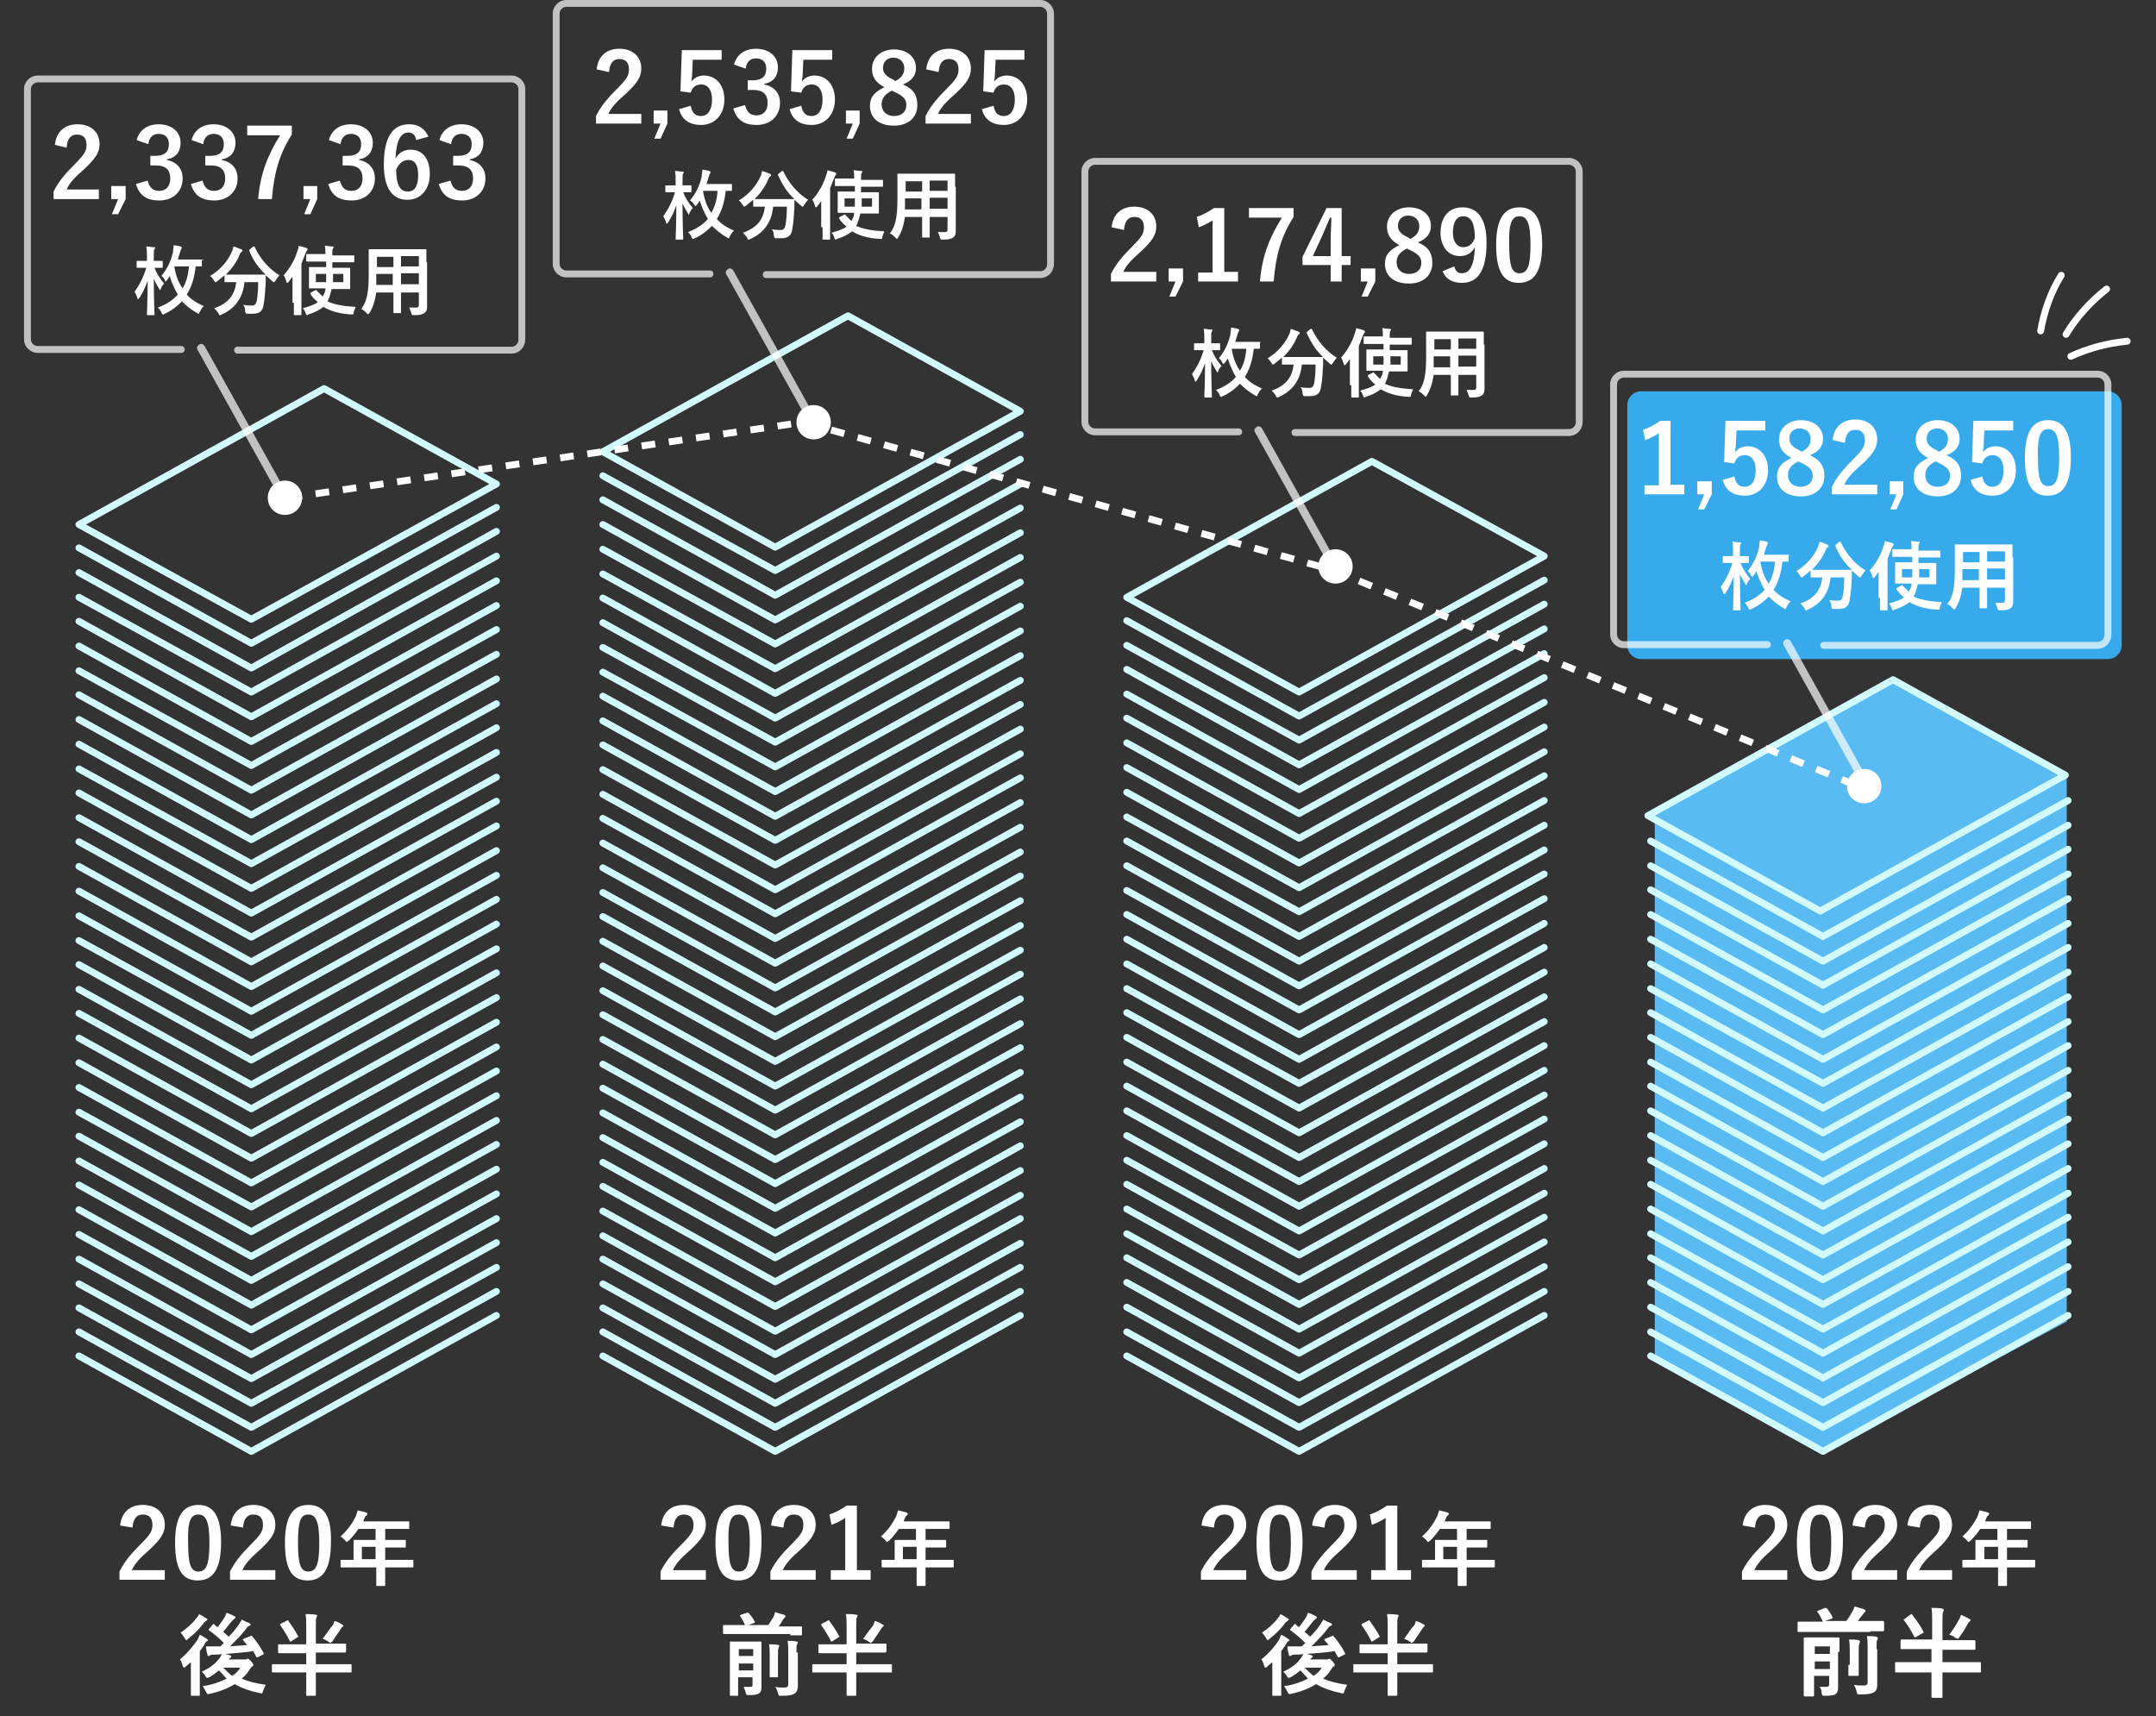
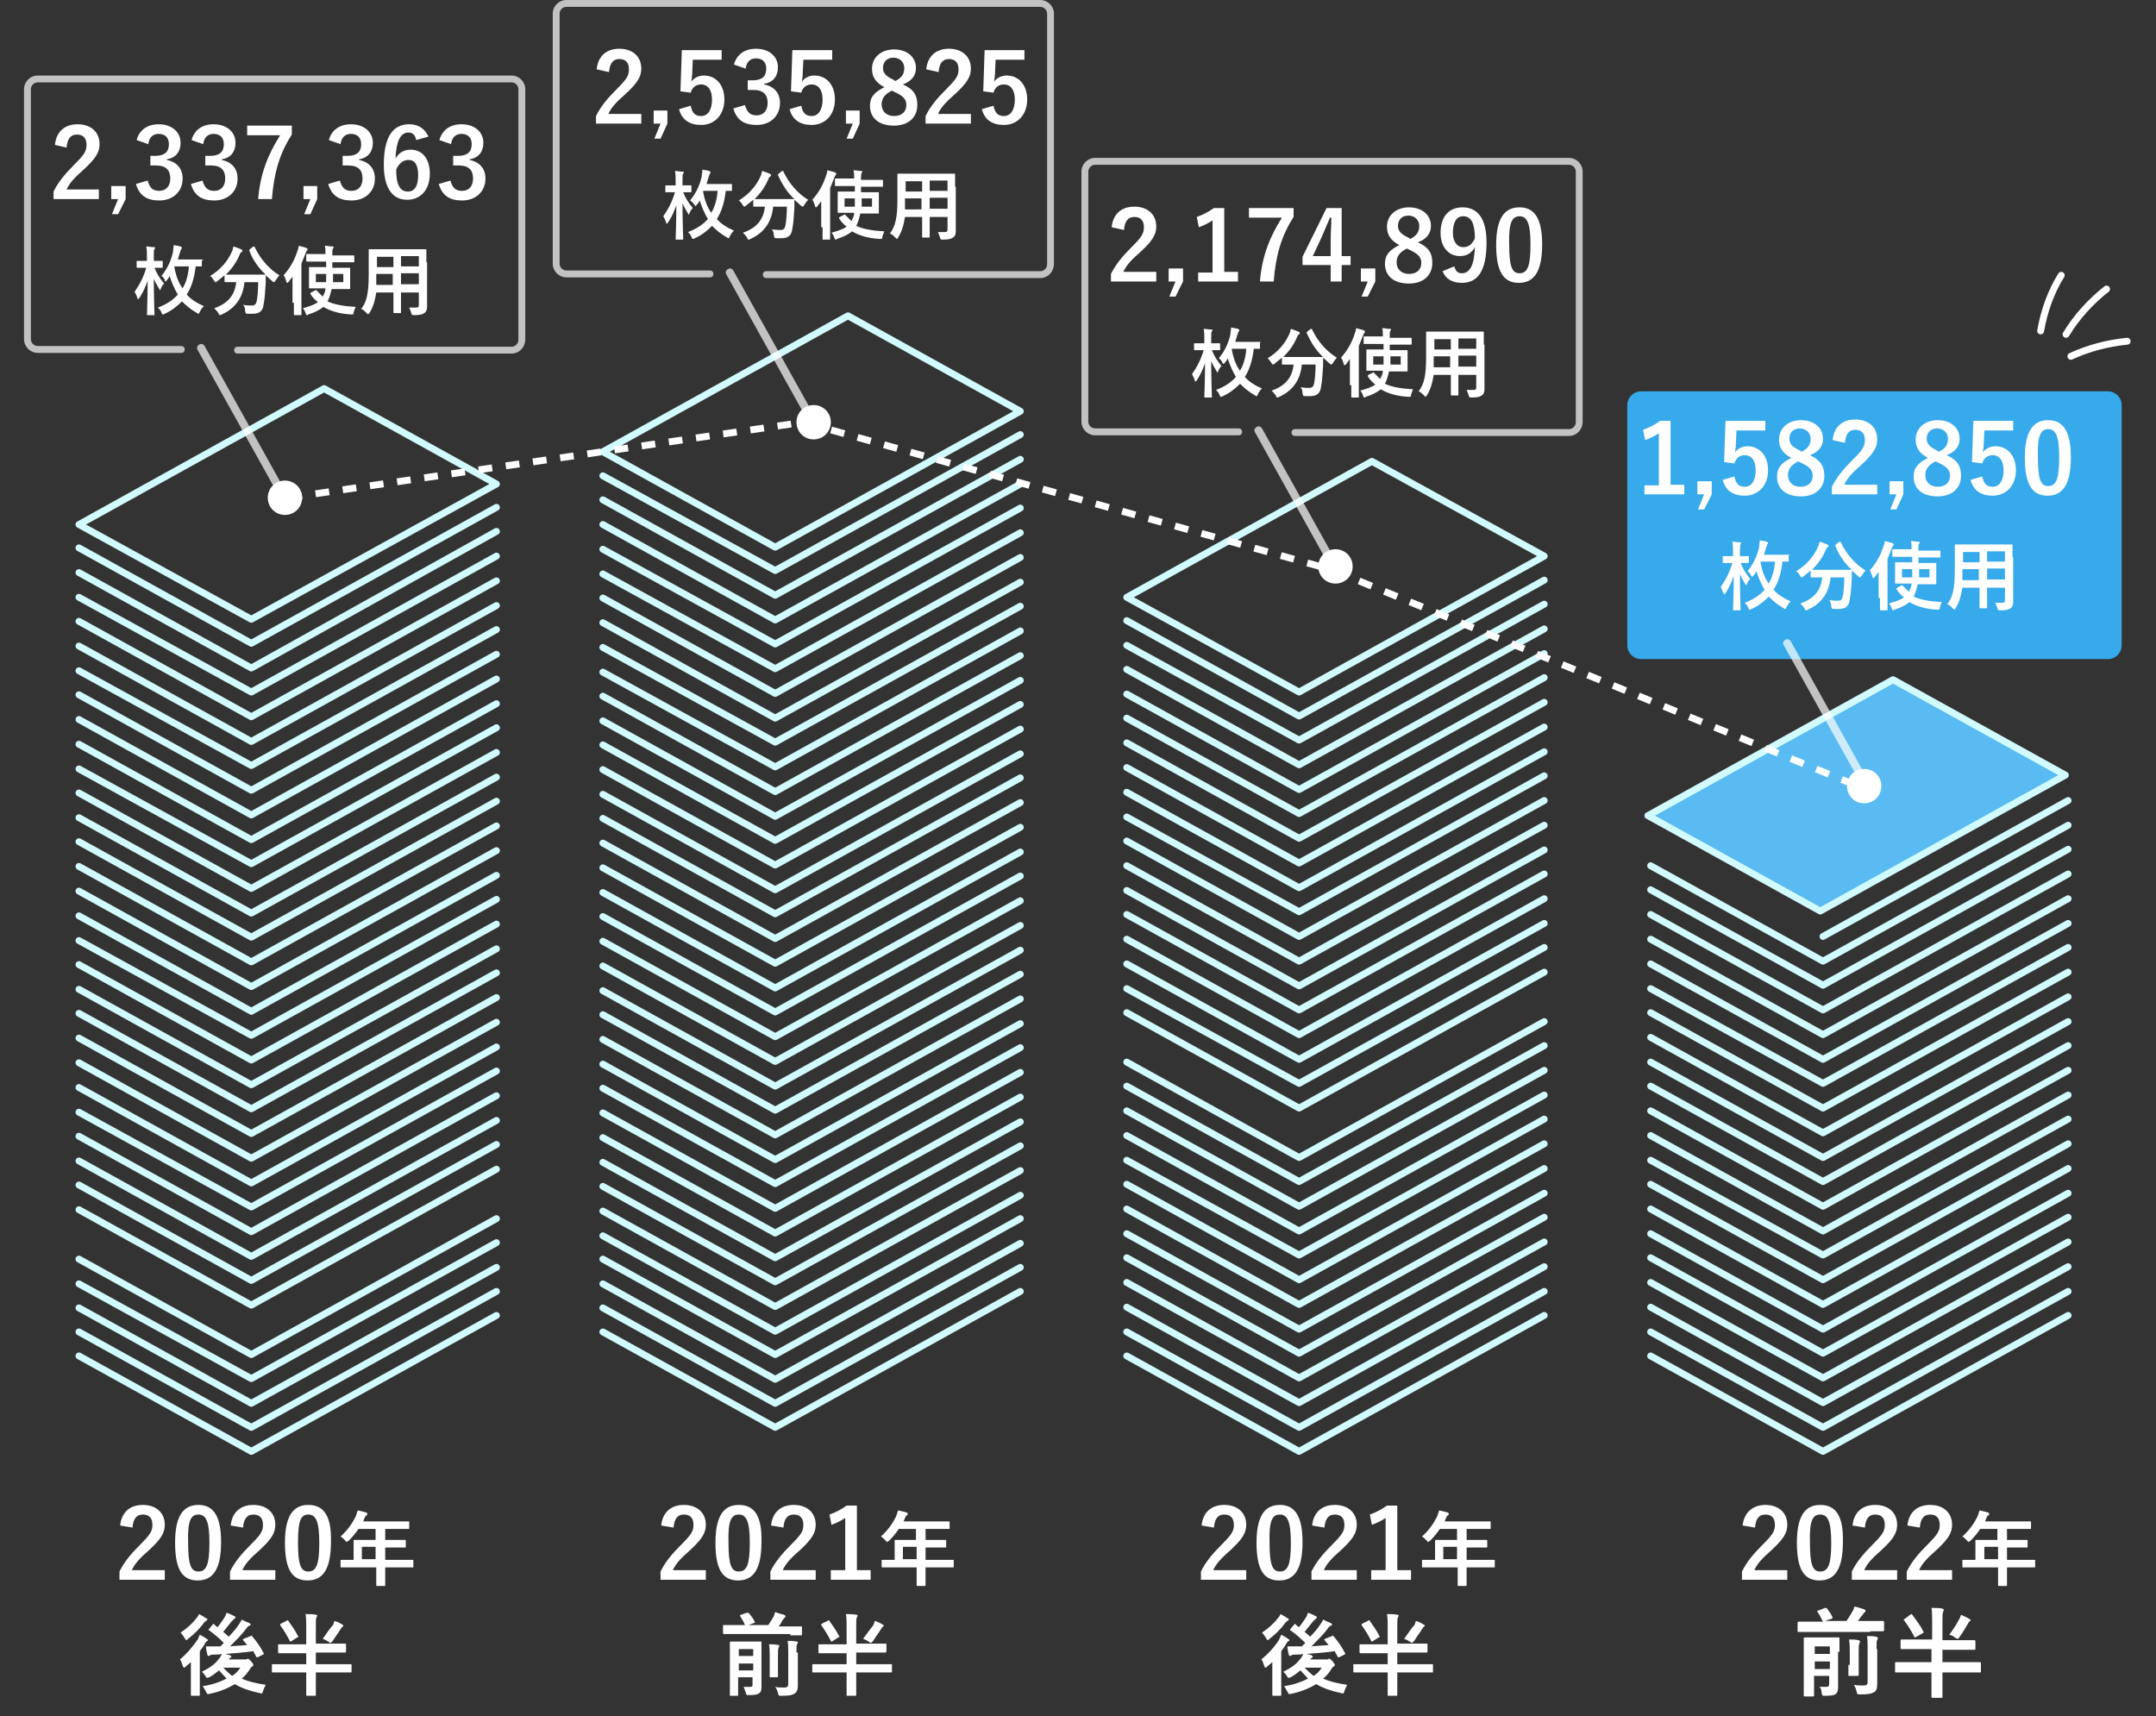
<svg xmlns="http://www.w3.org/2000/svg" xmlns:xlink="http://www.w3.org/1999/xlink" version="1.1" id="レイヤー_1" x="0px" y="0px" viewBox="0 0 314 250" style="enable-background:new 0 0 314 250;" xml:space="preserve">
  <rect x="0" y="0" width="314" height="250" fill="#333333" stroke="none" />
  <style type="text/css">
	.st0{clip-path:url(#SVGID_00000138570934724728327170000000544917894956747711_);}
	.st1{clip-path:url(#SVGID_00000066495631903225102060000008128864701817236648_);}
	.st2{fill:none;stroke:#D2FBFF;stroke-linecap:round;stroke-linejoin:round;}
	.st3{fill:#59BBF2;}
	.st4{fill:#59BBF2;stroke:#D2FBFF;stroke-linecap:round;stroke-linejoin:round;}
	.st5{clip-path:url(#SVGID_00000163790757577452857780000017141948667467678366_);}
	.st6{fill:#FFFFFF;fill-opacity:0.7;}
	.st7{fill:#FFFFFF;}
	.st8{clip-path:url(#SVGID_00000052102836779832920210000006216100495182713002_);}
	.st9{fill:#37AAEB;}
	.st10{fill:none;stroke:#FFFFFF;stroke-linecap:round;stroke-linejoin:round;}
	.st11{fill:none;stroke:#FFFFFF;stroke-dasharray:2,2;}
</style>
  <g>
    <defs>
      <rect id="SVGID_1_" x="3" width="308" height="212" />
    </defs>
    <clipPath id="SVGID_00000002351281576720246300000006986418379945101753_">
      <use xlink:href="#SVGID_1_" style="overflow:visible;" />
    </clipPath>
    <g style="clip-path:url(#SVGID_00000002351281576720246300000006986418379945101753_);">
      <g>
        <defs>
          <rect id="SVGID_00000158727333270199254350000015149305234387820696_" x="11" y="45" width="291" height="167" />
        </defs>
        <clipPath id="SVGID_00000083779012211512105780000018104214623212050319_">
          <use xlink:href="#SVGID_00000158727333270199254350000015149305234387820696_" style="overflow:visible;" />
        </clipPath>
        <g style="clip-path:url(#SVGID_00000083779012211512105780000018104214623212050319_);">
          <path class="st2" d="M36.6,90.2L11.5,76.4l35.7-19.8l25.1,13.9L36.6,90.2z" />
          <path class="st2" d="M72.3,73.9L36.6,93.7L11.5,79.8" />
          <path class="st2" d="M72.3,77.4L36.6,97.3L11.5,83.4" />
          <path class="st2" d="M72.3,81l-35.7,19.8L11.5,87" />
          <path class="st2" d="M72.3,84.6l-35.7,19.8L11.5,90.5" />
          <path class="st2" d="M72.3,88.2L36.6,108L11.5,94.1" />
          <path class="st2" d="M72.3,91.7l-35.7,19.8L11.5,97.7" />
          <path class="st2" d="M72.3,95.3l-35.7,19.8l-25.1-13.9" />
          <path class="st2" d="M72.3,98.9l-35.7,19.8l-25.1-13.9" />
          <path class="st2" d="M72.3,102.5l-35.7,19.8l-25.1-13.9" />
          <path class="st2" d="M72.3,106l-35.7,19.8L11.5,112" />
          <path class="st2" d="M72.3,109.6l-35.7,19.8l-25.1-13.9" />
          <path class="st2" d="M72.3,113.2L36.6,133l-25.1-13.9" />
          <path class="st2" d="M72.3,116.7l-35.7,19.8l-25.1-13.9" />
          <path class="st2" d="M72.3,120.3l-35.7,19.8l-25.1-13.9" />
          <path class="st2" d="M72.3,123.9l-35.7,19.8l-25.1-13.9" />
          <path class="st2" d="M72.3,127.5l-35.7,19.8l-25.1-13.9" />
          <path class="st2" d="M72.3,131l-35.7,19.8L11.5,137" />
          <path class="st2" d="M72.3,134.6l-35.7,19.8l-25.1-13.9" />
          <path class="st2" d="M72.3,138.2L36.6,158l-25.1-13.9" />
          <path class="st2" d="M72.3,141.7l-35.7,19.8l-25.1-13.9" />
          <path class="st2" d="M72.3,145.3l-35.7,19.8l-25.1-13.9" />
          <path class="st2" d="M72.3,148.9l-35.7,19.8l-25.1-13.9" />
          <path class="st2" d="M72.3,152.5l-35.7,19.8l-25.1-13.9" />
          <path class="st2" d="M72.3,156l-35.7,19.8L11.5,162" />
          <path class="st2" d="M72.3,159.6l-35.7,19.8l-25.1-13.9" />
          <path class="st2" d="M72.3,163.2L36.6,183l-25.1-13.9" />
          <path class="st2" d="M72.3,166.7l-35.7,19.8l-25.1-13.9" />
          <path class="st2" d="M72.3,170.3l-35.7,19.8l-25.1-13.9" />
-           <path class="st2" d="M72.3,173.9l-35.7,19.8l-25.1-13.9" />
          <path class="st2" d="M72.3,177.5l-35.7,19.8l-25.1-13.9" />
          <path class="st2" d="M72.3,181l-35.7,19.8L11.5,187" />
          <path class="st2" d="M72.3,184.6l-35.7,19.8l-25.1-13.9" />
          <path class="st2" d="M72.3,188.1l-35.7,19.8L11.5,194" />
          <path class="st2" d="M72.3,191.6l-35.7,19.8l-25.1-13.9" />
          <path class="st2" d="M189.2,100.8L164.1,87l35.7-19.8L224.9,81L189.2,100.8z" />
          <path class="st2" d="M224.9,84.5l-35.7,19.8l-25.1-13.9" />
          <path class="st2" d="M224.9,88l-35.7,19.8L164.1,94" />
          <path class="st2" d="M224.9,91.6l-35.7,19.8l-25.1-13.9" />
          <path class="st2" d="M224.9,95.2L189.2,115l-25.1-13.9" />
          <path class="st2" d="M224.9,98.7l-35.7,19.8l-25.1-13.9" />
          <path class="st2" d="M224.9,102.3l-35.7,19.8l-25.1-13.9" />
          <path class="st2" d="M224.9,105.9l-35.7,19.8l-25.1-13.9" />
          <path class="st2" d="M224.9,109.5l-35.7,19.8l-25.1-13.9" />
          <path class="st2" d="M224.9,113l-35.7,19.8L164.1,119" />
          <path class="st2" d="M224.9,116.6l-35.7,19.8l-25.1-13.9" />
          <path class="st2" d="M224.9,120.2L189.2,140l-25.1-13.9" />
          <path class="st2" d="M224.9,123.8l-35.7,19.8l-25.1-13.9" />
          <path class="st2" d="M224.9,127.3l-35.7,19.8l-25.1-13.9" />
          <path class="st2" d="M224.9,130.9l-35.7,19.8l-25.1-13.9" />
          <path class="st2" d="M224.9,134.5l-35.7,19.8l-25.1-13.9" />
          <path class="st2" d="M224.9,138l-35.7,19.8L164.1,144" />
          <path class="st2" d="M224.9,141.6l-35.7,19.8l-25.1-13.9" />
-           <path class="st2" d="M224.9,145.2L189.2,165l-25.1-13.9" />
          <path class="st2" d="M224.9,148.8l-35.7,19.8l-25.1-13.9" />
          <path class="st2" d="M224.9,152.3l-35.7,19.8l-25.1-13.9" />
          <path class="st2" d="M224.9,155.9l-35.7,19.8l-25.1-13.9" />
          <path class="st2" d="M224.9,159.5l-35.7,19.8l-25.1-13.9" />
          <path class="st2" d="M224.9,163l-35.7,19.8L164.1,169" />
          <path class="st2" d="M224.9,166.6l-35.7,19.8l-25.1-13.9" />
          <path class="st2" d="M224.9,170.2L189.2,190l-25.1-13.9" />
          <path class="st2" d="M224.9,173.8l-35.7,19.8l-25.1-13.9" />
          <path class="st2" d="M224.9,177.3l-35.7,19.8l-25.1-13.9" />
          <path class="st2" d="M224.9,180.9l-35.7,19.8l-25.1-13.9" />
          <path class="st2" d="M224.9,184.5l-35.7,19.8l-25.1-13.9" />
          <path class="st2" d="M224.9,188.1l-35.7,19.8L164.1,194" />
          <path class="st2" d="M224.9,191.6l-35.7,19.8l-25.1-13.9" />
          <path class="st2" d="M112.9,79.7L87.8,65.8L123.5,46l25.1,13.9L112.9,79.7z" />
          <path class="st2" d="M148.6,63.3l-35.7,19.8L87.8,69.3" />
          <path class="st2" d="M148.6,66.9l-35.7,19.8L87.8,72.8" />
          <path class="st2" d="M148.6,70.5l-35.7,19.8L87.8,76.4" />
          <path class="st2" d="M148.6,74l-35.7,19.8L87.8,80" />
          <path class="st2" d="M148.6,77.6l-35.7,19.8L87.8,83.6" />
          <path class="st2" d="M148.6,81.2L112.9,101L87.8,87.1" />
          <path class="st2" d="M148.6,84.8l-35.7,19.8L87.8,90.7" />
          <path class="st2" d="M148.6,88.3l-35.7,19.8L87.8,94.3" />
          <path class="st2" d="M148.6,91.9l-35.7,19.8L87.8,97.9" />
          <path class="st2" d="M148.6,95.5l-35.7,19.8l-25.1-13.9" />
          <path class="st2" d="M148.6,99.1l-35.7,19.8L87.8,105" />
          <path class="st2" d="M148.6,102.6l-35.7,19.8l-25.1-13.9" />
          <path class="st2" d="M148.6,106.2L112.9,126l-25.1-13.9" />
          <path class="st2" d="M148.6,109.8l-35.7,19.8l-25.1-13.9" />
          <path class="st2" d="M148.6,113.3l-35.7,19.8l-25.1-13.9" />
          <path class="st2" d="M148.6,116.9l-35.7,19.8l-25.1-13.9" />
          <path class="st2" d="M148.6,120.5l-35.7,19.8l-25.1-13.9" />
          <path class="st2" d="M148.6,124.1l-35.7,19.8L87.8,130" />
          <path class="st2" d="M148.6,127.6l-35.7,19.8l-25.1-13.9" />
          <path class="st2" d="M148.6,131.2L112.9,151l-25.1-13.9" />
          <path class="st2" d="M148.6,134.8l-35.7,19.8l-25.1-13.9" />
          <path class="st2" d="M148.6,138.4l-35.7,19.8l-25.1-13.9" />
          <path class="st2" d="M148.6,141.9l-35.7,19.8l-25.1-13.9" />
          <path class="st2" d="M148.6,145.5l-35.7,19.8l-25.1-13.9" />
          <path class="st2" d="M148.6,149.1l-35.7,19.8L87.8,155" />
          <path class="st2" d="M148.6,152.6l-35.7,19.8l-25.1-13.9" />
          <path class="st2" d="M148.6,156.2L112.9,176l-25.1-13.9" />
          <path class="st2" d="M148.6,159.8l-35.7,19.8l-25.1-13.9" />
          <path class="st2" d="M148.6,163.4l-35.7,19.8l-25.1-13.9" />
          <path class="st2" d="M148.6,166.9l-35.7,19.8l-25.1-13.9" />
          <path class="st2" d="M148.6,170.5l-35.7,19.8l-25.1-13.9" />
          <path class="st2" d="M148.6,174.1l-35.7,19.8L87.8,180" />
          <path class="st2" d="M148.6,177.5l-35.7,19.8l-25.1-13.9" />
          <path class="st2" d="M148.6,181.1l-35.7,19.8L87.8,187" />
          <path class="st2" d="M148.6,184.6l-35.7,19.8l-25.1-13.9" />
          <path class="st2" d="M148.6,188.1l-35.7,19.8L87.8,194" />
-           <path class="st2" d="M148.6,191.6l-35.7,19.8l-25.1-13.9" />
-           <path class="st3" d="M241,119.5l60-6.5v79.5l-35.5,19L241,198V119.5z" />
          <path class="st4" d="M265.1,132.7L240,118.8L275.7,99l25.1,13.9L265.1,132.7z" />
-           <path class="st2" d="M301.2,116.6l-35.7,19.8l-25.1-13.9" />
+           <path class="st2" d="M301.2,116.6l-35.7,19.8" />
          <path class="st2" d="M301.2,120.2L265.5,140l-25.1-13.9" />
          <path class="st2" d="M301.2,123.7l-35.7,19.8l-25.1-13.9" />
          <path class="st2" d="M301.2,127.3l-35.7,19.8l-25.1-13.9" />
          <path class="st2" d="M301.2,130.9l-35.7,19.8l-25.1-13.9" />
          <path class="st2" d="M301.2,134.5l-35.7,19.8l-25.1-13.9" />
          <path class="st2" d="M301.2,138l-35.7,19.8L240.4,144" />
          <path class="st2" d="M301.2,141.6l-35.7,19.8l-25.1-13.9" />
          <path class="st2" d="M301.2,145.2L265.5,165l-25.1-13.9" />
          <path class="st2" d="M301.2,148.8l-35.7,19.8l-25.1-13.9" />
          <path class="st2" d="M301.2,152.3l-35.7,19.8l-25.1-13.9" />
          <path class="st2" d="M301.2,155.9l-35.7,19.8l-25.1-13.9" />
          <path class="st2" d="M301.2,159.5l-35.7,19.8l-25.1-13.9" />
          <path class="st2" d="M301.2,163l-35.7,19.8L240.4,169" />
          <path class="st2" d="M301.2,166.6l-35.7,19.8l-25.1-13.9" />
          <path class="st2" d="M301.2,170.2L265.5,190l-25.1-13.9" />
          <path class="st2" d="M301.2,173.8l-35.7,19.8l-25.1-13.9" />
          <path class="st2" d="M301.2,177.3l-35.7,19.8l-25.1-13.9" />
          <path class="st2" d="M301.2,180.9l-35.7,19.8l-25.1-13.9" />
          <path class="st2" d="M301.2,184.5l-35.7,19.8l-25.1-13.9" />
          <path class="st2" d="M301.2,188.1l-35.7,19.8L240.4,194" />
          <path class="st2" d="M301.2,191.6l-35.7,19.8l-25.1-13.9" />
        </g>
      </g>
      <g>
        <defs>
          <rect id="SVGID_00000021105953084373349060000000332281271324060803_" x="3" width="306" height="116" />
        </defs>
        <clipPath id="SVGID_00000175298593840324663310000002649481025352062359_">
          <use xlink:href="#SVGID_00000021105953084373349060000000332281271324060803_" style="overflow:visible;" />
        </clipPath>
        <g style="clip-path:url(#SVGID_00000175298593840324663310000002649481025352062359_);">
          <path class="st6" d="M151.5,40.5h-39.9c-0.3,0-0.5-0.2-0.5-0.5c0-0.3,0.2-0.5,0.5-0.5h39.9c0.6,0,1-0.5,1-1V2c0-0.6-0.5-1-1-1      h-69c-0.6,0-1,0.5-1,1v36.4c0,0.6,0.5,1,1,1h20.9c0.3,0,0.5,0.2,0.5,0.5c0,0.3-0.2,0.5-0.5,0.5H82.5c-1.1,0-2-0.9-2-2V2      c0-1.1,0.9-2,2-2h69c1.1,0,2,0.9,2,2v36.4C153.5,39.6,152.6,40.5,151.5,40.5z" />
          <path class="st6" d="M118.5,60.4l-11.7-21c-0.2-0.3-0.5-0.4-0.8-0.2c-0.3,0.2-0.4,0.5-0.2,0.8l11.7,21c0.1,0.1,0.2,0.2,0.3,0.3      c0.1,0,0.3,0,0.4-0.1C118.6,61,118.7,60.7,118.5,60.4z" />
          <path class="st7" d="M88.7,10.5c0.1-1.3,0.6-1.9,1.5-1.9c0.9,0,1.4,0.5,1.4,1.5c0,0.9-0.3,1.4-1.7,2.8c-1.5,1.5-2.4,2.6-3.1,4      V18h6.6v-1.4h-4.8c0.4-0.9,1.1-1.7,2.6-3c1.6-1.5,2.2-2.4,2.2-3.6c0-1.8-1.3-2.9-3.2-2.9c-1.8,0-3.1,1-3.3,3L88.7,10.5z       M97.2,16.1h-2V18h1l-0.9,2.2h0.9l1-2.2V16.1z M105,7.3h-5.7l-0.2,6l1.5,0.2c0.2-0.8,0.8-1.2,1.5-1.2c1,0,1.6,0.8,1.6,2.2      c0,1.5-0.6,2.4-1.6,2.4c-0.8,0-1.3-0.4-1.5-1.5l-1.7,0.5c0.4,1.6,1.6,2.3,3.2,2.3c2,0,3.4-1.5,3.4-3.7c0-2.1-1.2-3.5-3-3.5      c-0.8,0-1.5,0.4-1.8,0.9c0-0.3,0.1-0.7,0.1-1l0.1-2.2h4.2V7.3z M108.6,10c0.1-1,0.7-1.5,1.5-1.5c0.9,0,1.5,0.5,1.5,1.5      c0,1.1-0.6,1.7-2,1.7h-0.7v1.4h0.8c1.5,0,2.1,0.7,2.1,1.9c0,1.1-0.6,1.8-1.6,1.8c-0.9,0-1.4-0.4-1.7-1.5l-1.7,0.5      c0.5,1.7,1.6,2.4,3.4,2.4c2,0,3.4-1.3,3.4-3.2c0-1.4-0.8-2.4-2.3-2.7v-0.1c1.3-0.2,2-1.1,2-2.4c0-1.6-1.3-2.7-3.2-2.7      c-1.6,0-2.8,0.8-3.2,2.3L108.6,10z M121.1,7.3h-5.7l-0.2,6l1.5,0.2c0.2-0.8,0.8-1.2,1.5-1.2c1,0,1.6,0.8,1.6,2.2      c0,1.5-0.6,2.4-1.6,2.4c-0.8,0-1.3-0.4-1.5-1.5l-1.7,0.5c0.4,1.6,1.6,2.3,3.2,2.3c2,0,3.4-1.5,3.4-3.7c0-2.1-1.2-3.5-3-3.5      c-0.8,0-1.5,0.4-1.8,0.9c0-0.3,0.1-0.7,0.1-1l0.1-2.2h4.2V7.3z M125.2,16.1h-2V18h1l-0.9,2.2h0.9l1-2.2V16.1z M131.5,12.3      c1.3-0.5,1.9-1.3,1.9-2.4c0-1.6-1.3-2.7-3.2-2.7c-1.9,0-3.2,1.2-3.2,2.8c0,1.2,0.5,2,1.8,2.7c-1.4,0.7-2.1,1.4-2.1,2.7      c0,1.8,1.3,2.9,3.5,2.9c2.1,0,3.4-1.2,3.4-3C133.6,13.9,133.1,13,131.5,12.3z M130.1,11.6c-1.1-0.5-1.5-1-1.5-1.7      c0-0.9,0.6-1.5,1.5-1.5c0.9,0,1.6,0.6,1.6,1.5c0,0.8-0.3,1.4-1.3,1.9L130.1,11.6z M130.3,13.4c1.3,0.6,1.7,1.1,1.7,1.9      c0,1-0.7,1.6-1.8,1.6c-1.1,0-1.8-0.7-1.8-1.7c0-0.9,0.5-1.5,1.5-2L130.3,13.4z M136.7,10.5c0.1-1.3,0.6-1.9,1.5-1.9      c0.9,0,1.4,0.5,1.4,1.5c0,0.9-0.3,1.4-1.7,2.8c-1.5,1.5-2.4,2.6-3.1,4V18h6.6v-1.4h-4.8c0.4-0.9,1.1-1.7,2.6-3      c1.6-1.5,2.2-2.4,2.2-3.6c0-1.8-1.3-2.9-3.2-2.9c-1.8,0-3.1,1-3.3,3L136.7,10.5z M149.1,7.3h-5.7l-0.2,6l1.5,0.2      c0.2-0.8,0.8-1.2,1.5-1.2c1,0,1.6,0.8,1.6,2.2c0,1.5-0.6,2.4-1.6,2.4c-0.8,0-1.3-0.4-1.5-1.5l-1.7,0.5c0.4,1.6,1.6,2.3,3.2,2.3      c2,0,3.4-1.5,3.4-3.7c0-2.1-1.2-3.5-3-3.5c-0.8,0-1.5,0.4-1.8,0.9c0-0.3,0.1-0.7,0.1-1l0.1-2.2h4.2V7.3z M106.6,26.9      c0-0.1,0-0.1-0.1-0.1c-0.1,0-0.5,0-1.6,0h-2c0.1-0.3,0.2-0.7,0.3-1c0.1-0.2,0.1-0.4,0.2-0.5c0-0.1,0.1-0.1,0.1-0.2      c0-0.1-0.1-0.1-0.2-0.2c-0.3-0.1-0.6-0.1-1-0.2c0,0.3-0.1,0.6-0.1,1c-0.3,1.3-0.8,2.4-1.7,3.5c0.2,0.1,0.4,0.3,0.6,0.6      c0.1,0.1,0.1,0.2,0.2,0.2s0.1-0.1,0.2-0.2c0.2-0.2,0.3-0.4,0.4-0.6c0.3,0.9,0.7,1.9,1.2,2.7c-0.7,0.8-1.6,1.4-2.9,1.9      c0.2,0.2,0.4,0.4,0.5,0.7c0.1,0.2,0.1,0.3,0.2,0.3c0.1,0,0.1,0,0.3-0.1c1.1-0.5,1.9-1.2,2.5-1.8c0.6,0.6,1.3,1.2,2.2,1.7      c0.1,0.1,0.2,0.1,0.2,0.1c0.1,0,0.1-0.1,0.2-0.3c0.2-0.3,0.3-0.6,0.6-0.8c-1.1-0.5-1.9-1-2.5-1.7c0.7-1.1,1.1-2.4,1.3-4.1      c0.5,0,0.8,0,0.8,0c0.1,0,0.1,0,0.1-0.1V26.9z M104.5,27.9c-0.1,1.4-0.5,2.4-0.9,3.1c-0.6-0.8-1-1.9-1.2-3.1l0-0.1H104.5z       M99.5,28c0.8,0,1.1,0,1.1,0c0.1,0,0.1,0,0.1-0.1v-0.8c0-0.1,0-0.1-0.1-0.1c-0.1,0-0.3,0-1.1,0h-0.1v-0.6c0-0.9,0-1,0.1-1.1      c0-0.1,0.1-0.1,0.1-0.2c0-0.1-0.1-0.1-0.2-0.1c-0.4,0-0.7-0.1-1.1-0.1c0.1,0.5,0.1,0.8,0.1,1.6V27h-0.3c-0.8,0-1.1,0-1.1,0      c-0.1,0-0.1,0-0.1,0.1v0.8c0,0.1,0,0.1,0.1,0.1c0.1,0,0.3,0,1.1,0h0.2c-0.4,1.4-1,2.5-1.7,3.5c0.1,0.2,0.3,0.5,0.4,0.9      c0,0.1,0.1,0.2,0.1,0.2c0,0,0.1-0.1,0.2-0.2c0.6-0.9,0.9-1.7,1.2-2.5c0,2.6-0.1,4.7-0.1,4.9c0,0.1,0,0.1,0.1,0.1h0.9      c0.1,0,0.1,0,0.1-0.1c0-0.2-0.1-2.4-0.1-5.2c0.2,0.5,0.5,1,0.8,1.5c0.1,0.1,0.1,0.2,0.1,0.2s0.1-0.1,0.1-0.2      c0.1-0.3,0.3-0.6,0.5-0.8C100.3,29.6,99.8,28.8,99.5,28L99.5,28z M113.4,25.3c-0.1,0.1-0.1,0.1-0.1,0.2c0.6,1.3,1.3,2.5,2.4,3.5      c-0.1,0-0.5,0-1.4,0h-3c-0.8,0-1.2,0-1.4,0c0.8-0.8,1.5-1.7,2-2.9c0.1-0.2,0.1-0.3,0.3-0.4c0.1-0.1,0.1-0.1,0.1-0.2      c0-0.1,0-0.1-0.2-0.2c-0.3-0.1-0.7-0.3-1.1-0.4c-0.1,0.3-0.1,0.5-0.2,0.7c-0.6,1.4-1.7,2.7-3.2,3.6c0.2,0.1,0.4,0.4,0.6,0.7      c0.1,0.2,0.2,0.2,0.2,0.2c0.1,0,0.1-0.1,0.2-0.1c0.4-0.3,0.7-0.6,1.1-0.9V30c0,0.1,0,0.1,0.1,0.1c0.1,0,0.4,0,1.5,0h0.1      c-0.2,1.9-1.2,3.1-3.2,3.8c0.2,0.2,0.4,0.4,0.6,0.7c0.1,0.2,0.1,0.3,0.2,0.3c0.1,0,0.1,0,0.3-0.1c2-0.9,3.1-2.5,3.3-4.7h2      c0,1.2-0.1,2.1-0.2,2.7c-0.1,0.5-0.3,0.7-0.7,0.7c-0.4,0-0.7,0-1.3-0.1c0.2,0.2,0.3,0.5,0.3,0.9c0.1,0.4,0.1,0.4,0.4,0.4      c0.3,0,0.5,0,0.7,0c1.1,0,1.5-0.5,1.6-1.4c0.2-1,0.2-1.9,0.3-3.1c0-0.4,0-0.8,0-1.1c0.3,0.3,0.7,0.6,1,0.9      c0.1,0.1,0.2,0.1,0.2,0.1c0.1,0,0.1-0.1,0.2-0.2c0.2-0.3,0.4-0.6,0.6-0.8c-1.5-0.9-2.8-2.4-3.6-4.1c0-0.1-0.1-0.1-0.2-0.1      L113.4,25.3z M124.5,27.1v0.8h-0.9c-1,0-1.4,0-1.5,0c-0.1,0-0.1,0-0.1,0.1c0,0.1,0,0.3,0,0.9V30c0,0.6,0,0.8,0,0.9      c0,0.1,0,0.1,0.1,0.1c0.1,0,0.4,0,1.5,0h0.8c0,0.3-0.1,0.6-0.2,0.8c-0.1,0.1-0.1,0.3-0.2,0.4c-0.3-0.3-0.6-0.6-0.9-0.9      c-0.1-0.1-0.1-0.1-0.2,0l-0.6,0.3c-0.1,0.1-0.1,0.1-0.1,0.2c0.3,0.5,0.7,0.9,1.1,1.2c-0.5,0.4-1.2,0.6-2.2,0.9      c0.2,0.2,0.3,0.4,0.4,0.7c0.1,0.2,0.1,0.3,0.2,0.3c0.1,0,0.1,0,0.2-0.1c1-0.3,1.7-0.7,2.2-1.1c1,0.6,2.3,1,4,1.1      c0.4,0,0.4,0,0.4-0.3c0.1-0.3,0.2-0.6,0.3-0.8c-1.7-0.1-3-0.3-4.1-0.8c0.1-0.2,0.2-0.4,0.3-0.7c0.1-0.3,0.2-0.7,0.3-1.1h1.1      c1,0,1.4,0,1.5,0c0.1,0,0.1,0,0.1-0.1c0-0.1,0-0.3,0-0.9v-1.1c0-0.6,0-0.8,0-0.9c0-0.1,0-0.1-0.1-0.1c-0.1,0-0.4,0-1.5,0h-1      v-0.8h1.6c1.1,0,1.5,0,1.5,0c0.1,0,0.1,0,0.1-0.1v-0.8c0-0.1,0-0.1-0.1-0.1c-0.1,0-0.4,0-1.5,0h-1.6V26c0-0.5,0-0.7,0.1-0.8      c0-0.1,0.1-0.1,0.1-0.2c0-0.1-0.1-0.1-0.2-0.1c-0.4,0-0.7-0.1-1.1-0.1c0.1,0.3,0.1,0.6,0.1,1.2V26h-1.2c-1.1,0-1.5,0-1.5,0      c-0.1,0-0.1,0-0.1,0.1V27c0,0.1,0,0.1,0.1,0.1c0.1,0,0.4,0,1.5,0H124.5z M125.5,30.1l0-1.2h1.5v1.2H125.5z M124.5,28.9      c0,0.4,0,0.8,0,1.2H123v-1.2H124.5z M119.8,33.1c0,1.1,0,1.6,0,1.7c0,0.1,0,0.1,0.1,0.1h0.9c0.1,0,0.1,0,0.1-0.1      c0-0.1,0-0.6,0-1.7v-5.7c0.2-0.5,0.4-1,0.6-1.5c0.1-0.3,0.2-0.4,0.2-0.4c0.1-0.1,0.1-0.1,0.1-0.2s-0.1-0.1-0.2-0.2      c-0.3-0.1-0.7-0.2-1.1-0.3c0,0.3-0.1,0.5-0.2,0.8c-0.4,1.3-1.1,2.5-2,3.5c0.2,0.2,0.3,0.6,0.4,0.9c0,0.1,0.1,0.2,0.1,0.2      c0,0,0.1,0,0.2-0.1c0.2-0.3,0.4-0.5,0.6-0.8c0,0.5,0,0.9,0,1.3V33.1z M139.1,27.2c0-1.1,0-1.7,0-1.8c0-0.1,0-0.1-0.1-0.1      c-0.1,0-0.5,0-1.5,0h-5.2c-1.1,0-1.4,0-1.5,0c-0.1,0-0.1,0-0.1,0.1c0,0.1,0,0.7,0,1.8V29c0,2.7-0.3,4-1.1,5      c0.3,0.1,0.5,0.3,0.8,0.6c0.1,0.1,0.2,0.2,0.2,0.2c0.1,0,0.1-0.1,0.2-0.2c0.5-0.8,0.8-1.7,1-3h2.5v1.3c0,1.1,0,1.6,0,1.6      c0,0.1,0,0.1,0.1,0.1h0.9c0.1,0,0.1,0,0.1-0.1c0-0.1,0-0.6,0-1.6v-1.3h2.6v1.8c0,0.3-0.1,0.4-0.4,0.4c-0.4,0-0.6,0-1,0      c0.1,0.2,0.2,0.5,0.3,0.8c0.1,0.3,0.1,0.3,0.4,0.3c0.9,0,1.2-0.1,1.5-0.3c0.3-0.2,0.4-0.5,0.4-0.9c0-0.5,0-1,0-1.5V27.2z       M135.4,30.4v-1.6h2.6v1.6H135.4z M138,26.3v1.5h-2.6v-1.5H138z M131.8,30.4c0-0.4,0-0.9,0-1.4v-0.1h2.4v1.6H131.8z M131.9,27.9      v-1.5h2.4v1.5H131.9z" />
          <path class="st6" d="M228.5,63.5h-39.9c-0.3,0-0.5-0.2-0.5-0.5c0-0.3,0.2-0.5,0.5-0.5h39.9c0.6,0,1-0.5,1-1V25c0-0.6-0.5-1-1-1      h-69c-0.6,0-1,0.5-1,1v36.4c0,0.6,0.5,1,1,1h20.9c0.3,0,0.5,0.2,0.5,0.5c0,0.3-0.2,0.5-0.5,0.5h-20.9c-1.1,0-2-0.9-2-2V25      c0-1.1,0.9-2,2-2h69c1.1,0,2,0.9,2,2v36.4C230.5,62.6,229.6,63.5,228.5,63.5z" />
          <path class="st6" d="M195.5,83.4l-11.7-21c-0.2-0.3-0.5-0.4-0.8-0.2c-0.3,0.2-0.4,0.5-0.2,0.8l11.7,21c0.1,0.1,0.2,0.2,0.3,0.3      c0.1,0,0.3,0,0.4-0.1C195.6,84,195.7,83.7,195.5,83.4z" />
          <path class="st7" d="M163.7,33.5c0.1-1.3,0.6-1.9,1.5-1.9c0.9,0,1.4,0.5,1.4,1.5c0,0.9-0.3,1.4-1.7,2.8c-1.5,1.5-2.4,2.6-3.1,4      V41h6.6v-1.4h-4.8c0.4-0.9,1.1-1.7,2.6-3c1.6-1.5,2.2-2.4,2.2-3.6c0-1.8-1.3-2.9-3.2-2.9c-1.8,0-3.1,1-3.3,3L163.7,33.5z       M172.2,39.1h-2V41h1l-0.9,2.2h0.9l1.1-2.2V39.1z M178.2,30.3h-1.4c-0.7,0.5-1.6,1-2.5,1.3l0.3,1.5c0.8-0.3,1.4-0.6,2-1v7.6      h-2.1V41h5.8v-1.4h-2V30.3z M188.4,30.3h-6.5v1.4h4.8c-1.7,2.7-2.9,5.5-3.2,9.3h2c0.3-3.8,1.1-6.6,2.9-9.4V30.3z M195.4,30.3      h-2.2l-3.5,7.1v1.2h4.1V41h1.6v-2.4h1.3v-1.3h-1.3V30.3z M193.8,37.3h-2.6l1.3-2.8c0.4-0.9,0.8-1.9,1.2-2.8h0.2      c0,1.1-0.1,2.1-0.1,3.3V37.3z M200.2,39.1h-2V41h1l-0.9,2.2h0.9l1.1-2.2V39.1z M206.5,35.3c1.3-0.5,1.9-1.3,1.9-2.4      c0-1.6-1.3-2.7-3.2-2.7c-1.9,0-3.2,1.2-3.2,2.8c0,1.2,0.5,2,1.8,2.7c-1.4,0.7-2.1,1.4-2.1,2.7c0,1.8,1.3,2.9,3.5,2.9      c2.1,0,3.4-1.2,3.4-3C208.6,36.9,208.1,36,206.5,35.3z M205.1,34.6c-1.1-0.5-1.5-1-1.5-1.7c0-0.9,0.6-1.5,1.5-1.5      c0.9,0,1.6,0.6,1.6,1.5c0,0.8-0.3,1.4-1.3,1.9L205.1,34.6z M205.3,36.4c1.3,0.6,1.7,1.1,1.7,1.9c0,1-0.7,1.6-1.8,1.6      c-1.1,0-1.8-0.7-1.8-1.7c0-0.9,0.5-1.5,1.5-2L205.3,36.4z M210.1,39.5c0.4,1.1,1.4,1.7,2.8,1.7c2.3,0,3.6-1.7,3.6-5.9      c0-3.6-1.4-5.1-3.5-5.1c-2,0-3.2,1.4-3.2,3.7c0,2.1,1.2,3.4,2.8,3.4c1,0,1.7-0.4,2.2-1.3c-0.1,2.8-0.8,3.8-1.9,3.8      c-0.6,0-0.9-0.3-1.1-1L210.1,39.5z M214.8,34.7c-0.4,0.9-0.9,1.3-1.7,1.3c-0.9,0-1.5-0.8-1.5-2.1c0-1.5,0.5-2.4,1.5-2.4      C214.3,31.5,214.8,32.6,214.8,34.7z M221.3,30.2c-2.2,0-3.4,1.6-3.4,5.5s1.1,5.5,3.3,5.5c2.2,0,3.4-1.6,3.4-5.6      C224.6,31.7,223.4,30.2,221.3,30.2z M221.3,31.5c1.1,0,1.6,1,1.6,4.1c0,3.1-0.4,4.2-1.6,4.2c-1.1,0-1.5-1-1.5-4.2      C219.7,32.5,220.2,31.5,221.3,31.5z M183.6,49.9c0-0.1,0-0.1-0.1-0.1c-0.1,0-0.5,0-1.6,0h-2c0.1-0.3,0.2-0.7,0.3-1      c0.1-0.2,0.1-0.4,0.2-0.5c0-0.1,0.1-0.1,0.1-0.2c0-0.1-0.1-0.1-0.2-0.2c-0.3-0.1-0.6-0.1-1-0.2c0,0.3-0.1,0.6-0.1,1      c-0.3,1.3-0.8,2.4-1.7,3.5c0.2,0.1,0.4,0.3,0.5,0.6c0.1,0.1,0.1,0.2,0.2,0.2c0.1,0,0.1-0.1,0.2-0.2c0.2-0.2,0.3-0.4,0.4-0.6      c0.3,0.9,0.7,1.9,1.2,2.7c-0.7,0.8-1.6,1.4-2.9,1.9c0.2,0.2,0.4,0.4,0.5,0.7c0.1,0.2,0.1,0.3,0.2,0.3c0.1,0,0.1,0,0.3-0.1      c1.1-0.5,1.9-1.2,2.5-1.8c0.6,0.6,1.3,1.2,2.2,1.7c0.1,0.1,0.2,0.1,0.2,0.1c0.1,0,0.1-0.1,0.2-0.3c0.2-0.3,0.3-0.6,0.6-0.8      c-1.1-0.5-1.9-1-2.5-1.7c0.7-1.1,1.1-2.4,1.3-4.1c0.5,0,0.8,0,0.8,0c0.1,0,0.1,0,0.1-0.1V49.9z M181.5,50.9      c-0.1,1.4-0.5,2.4-0.9,3.1c-0.6-0.8-1-1.9-1.2-3.1l0-0.1H181.5z M176.5,51c0.8,0,1.1,0,1.1,0c0.1,0,0.1,0,0.1-0.1v-0.8      c0-0.1,0-0.1-0.1-0.1c-0.1,0-0.3,0-1.1,0h-0.1v-0.6c0-0.9,0-1,0.1-1.1c0-0.1,0.1-0.1,0.1-0.2c0-0.1-0.1-0.1-0.2-0.1      c-0.4,0-0.7-0.1-1.1-0.1c0.1,0.5,0.1,0.8,0.1,1.6V50h-0.3c-0.8,0-1.1,0-1.1,0c-0.1,0-0.1,0-0.1,0.1v0.8c0,0.1,0,0.1,0.1,0.1      c0.1,0,0.3,0,1.1,0h0.2c-0.4,1.4-1,2.5-1.7,3.5c0.1,0.2,0.3,0.5,0.4,0.9c0,0.1,0.1,0.2,0.1,0.2c0,0,0.1-0.1,0.2-0.2      c0.6-0.9,0.9-1.7,1.2-2.5c0,2.6-0.1,4.7-0.1,4.9c0,0.1,0,0.1,0.1,0.1h0.9c0.1,0,0.1,0,0.1-0.1c0-0.2-0.1-2.4-0.1-5.2      c0.2,0.5,0.5,1,0.8,1.5c0.1,0.1,0.1,0.2,0.1,0.2s0.1-0.1,0.1-0.2c0.1-0.3,0.3-0.6,0.5-0.8C177.3,52.6,176.8,51.8,176.5,51      L176.5,51z M190.4,48.3c-0.1,0.1-0.1,0.1-0.1,0.2c0.6,1.3,1.3,2.5,2.4,3.5c-0.1,0-0.5,0-1.4,0h-3c-0.8,0-1.2,0-1.4,0      c0.8-0.8,1.5-1.7,2-2.9c0.1-0.2,0.1-0.3,0.3-0.4c0.1-0.1,0.1-0.1,0.1-0.2c0-0.1,0-0.1-0.2-0.2c-0.3-0.1-0.7-0.3-1.1-0.4      c-0.1,0.3-0.1,0.5-0.2,0.7c-0.6,1.4-1.7,2.7-3.2,3.6c0.2,0.1,0.4,0.4,0.6,0.7c0.1,0.2,0.2,0.2,0.2,0.2c0.1,0,0.1-0.1,0.2-0.1      c0.4-0.3,0.7-0.6,1.1-0.9V53c0,0.1,0,0.1,0.1,0.1c0.1,0,0.4,0,1.5,0h0.1c-0.2,1.9-1.2,3.1-3.2,3.8c0.2,0.2,0.4,0.4,0.6,0.7      c0.1,0.2,0.1,0.3,0.2,0.3c0.1,0,0.1,0,0.3-0.1c2-0.9,3.1-2.5,3.3-4.7h2c0,1.2-0.1,2.1-0.2,2.7c-0.1,0.5-0.3,0.7-0.7,0.7      c-0.4,0-0.7,0-1.3-0.1c0.2,0.2,0.3,0.5,0.3,0.9c0.1,0.4,0.1,0.4,0.4,0.4c0.3,0,0.5,0,0.7,0c1.1,0,1.5-0.5,1.6-1.4      c0.2-1,0.2-1.9,0.3-3.1c0-0.4,0-0.8,0-1.1c0.3,0.3,0.7,0.6,1,0.9c0.1,0.1,0.2,0.1,0.2,0.1c0.1,0,0.1-0.1,0.2-0.2      c0.2-0.3,0.4-0.6,0.6-0.8c-1.5-0.9-2.8-2.4-3.6-4.1c0-0.1-0.1-0.1-0.2-0.1L190.4,48.3z M201.5,50.1v0.8h-0.9c-1,0-1.4,0-1.5,0      c-0.1,0-0.1,0-0.1,0.1c0,0.1,0,0.3,0,0.9V53c0,0.6,0,0.8,0,0.9c0,0.1,0,0.1,0.1,0.1c0.1,0,0.4,0,1.5,0h0.8      c0,0.3-0.1,0.6-0.2,0.8c-0.1,0.1-0.1,0.3-0.2,0.4c-0.3-0.3-0.6-0.6-0.9-0.9c-0.1-0.1-0.1-0.1-0.2,0l-0.6,0.3      c-0.1,0.1-0.1,0.1-0.1,0.2c0.3,0.5,0.7,0.9,1.1,1.2c-0.5,0.4-1.2,0.6-2.2,0.9c0.2,0.2,0.3,0.4,0.4,0.7c0.1,0.2,0.1,0.3,0.2,0.3      c0.1,0,0.1,0,0.2-0.1c1-0.3,1.7-0.7,2.2-1.1c1,0.6,2.3,1,4,1.1c0.4,0,0.4,0,0.4-0.3c0.1-0.3,0.2-0.6,0.3-0.8      c-1.7-0.1-3-0.3-4.1-0.8c0.1-0.2,0.2-0.4,0.3-0.7c0.1-0.3,0.2-0.7,0.3-1.1h1.1c1,0,1.4,0,1.5,0c0.1,0,0.1,0,0.1-0.1      c0-0.1,0-0.3,0-0.9v-1.1c0-0.6,0-0.8,0-0.9c0-0.1,0-0.1-0.1-0.1c-0.1,0-0.4,0-1.5,0h-1v-0.8h1.6c1.1,0,1.5,0,1.5,0      c0.1,0,0.1,0,0.1-0.1v-0.8c0-0.1,0-0.1-0.1-0.1c-0.1,0-0.4,0-1.5,0h-1.6V49c0-0.5,0-0.7,0.1-0.8c0-0.1,0.1-0.1,0.1-0.2      c0-0.1-0.1-0.1-0.2-0.1c-0.4,0-0.7-0.1-1.1-0.1c0.1,0.3,0.1,0.6,0.1,1.2V49h-1.2c-1.1,0-1.5,0-1.5,0c-0.1,0-0.1,0-0.1,0.1V50      c0,0.1,0,0.1,0.1,0.1c0.1,0,0.4,0,1.5,0H201.5z M202.5,53.1l0-1.2h1.5v1.2H202.5z M201.5,51.9c0,0.4,0,0.8,0,1.2H200v-1.2H201.5      z M196.8,56.1c0,1.1,0,1.6,0,1.7c0,0.1,0,0.1,0.1,0.1h0.9c0.1,0,0.1,0,0.1-0.1c0-0.1,0-0.6,0-1.7v-5.7c0.2-0.5,0.4-1,0.6-1.5      c0.1-0.3,0.2-0.4,0.2-0.4c0.1-0.1,0.1-0.1,0.1-0.2c0-0.1-0.1-0.1-0.2-0.2c-0.3-0.1-0.7-0.2-1.1-0.3c0,0.3-0.1,0.5-0.2,0.8      c-0.4,1.3-1.1,2.5-2,3.5c0.2,0.2,0.3,0.6,0.4,0.9c0,0.1,0.1,0.2,0.1,0.2c0,0,0.1,0,0.2-0.1c0.2-0.3,0.4-0.5,0.6-0.8      c0,0.5,0,0.9,0,1.3V56.1z M216.1,50.2c0-1.1,0-1.7,0-1.8c0-0.1,0-0.1-0.1-0.1c-0.1,0-0.5,0-1.5,0h-5.2c-1.1,0-1.4,0-1.5,0      c-0.1,0-0.1,0-0.1,0.1c0,0.1,0,0.7,0,1.8V52c0,2.7-0.3,4-1.1,5c0.3,0.1,0.5,0.3,0.8,0.6c0.1,0.1,0.2,0.2,0.2,0.2      c0.1,0,0.1-0.1,0.2-0.2c0.5-0.8,0.8-1.7,1-3h2.5v1.3c0,1.1,0,1.6,0,1.6c0,0.1,0,0.1,0.1,0.1h0.9c0.1,0,0.1,0,0.1-0.1      c0-0.1,0-0.6,0-1.6v-1.3h2.6v1.8c0,0.3-0.1,0.4-0.4,0.4c-0.4,0-0.6,0-1,0c0.1,0.2,0.2,0.5,0.3,0.8c0.1,0.3,0.1,0.3,0.4,0.3      c0.9,0,1.2-0.1,1.5-0.3c0.3-0.2,0.4-0.5,0.4-0.9c0-0.5,0-1,0-1.5V50.2z M212.4,53.4v-1.6h2.6v1.6H212.4z M215,49.3v1.5h-2.6      v-1.5H215z M208.8,53.4c0-0.4,0-0.9,0-1.4v-0.1h2.4v1.6H208.8z M208.9,50.9v-1.5h2.4v1.5H208.9z" />
          <g>
            <defs>
              <rect id="SVGID_00000022561375564114195780000016282781070270900400_" x="234" y="54" width="75" height="62" />
            </defs>
            <clipPath id="SVGID_00000103229042362947892610000013205315609085676708_">
              <use xlink:href="#SVGID_00000022561375564114195780000016282781070270900400_" style="overflow:visible;" />
            </clipPath>
            <g style="clip-path:url(#SVGID_00000103229042362947892610000013205315609085676708_);">
              <path class="st9" d="M239,57h68c1.1,0,2,0.9,2,2v35c0,1.1-0.9,2-2,2h-68c-1.1,0-2-0.9-2-2V59C237,57.9,237.9,57,239,57z" />
-               <path class="st6" d="M305.5,94.5h-39.9c-0.3,0-0.5-0.2-0.5-0.5c0-0.3,0.2-0.5,0.5-0.5h39.9c0.6,0,1-0.5,1-1V56        c0-0.6-0.5-1-1-1h-69c-0.6,0-1,0.5-1,1v36.4c0,0.6,0.5,1,1,1h20.9c0.3,0,0.5,0.2,0.5,0.5c0,0.3-0.2,0.5-0.5,0.5h-20.9        c-1.1,0-2-0.9-2-2V56c0-1.1,0.9-2,2-2h69c1.1,0,2,0.9,2,2v36.4C307.5,93.6,306.6,94.5,305.5,94.5z" />
              <path class="st6" d="M272.5,114.4l-11.7-21c-0.2-0.3-0.5-0.4-0.8-0.2c-0.3,0.2-0.4,0.5-0.2,0.8l11.7,21        c0.1,0.1,0.2,0.2,0.3,0.3s0.3,0,0.4-0.1C272.6,115,272.7,114.7,272.5,114.4z" />
              <path class="st7" d="M243.2,61.3h-1.4c-0.7,0.5-1.6,1-2.5,1.3l0.3,1.5c0.8-0.3,1.4-0.6,2-1v7.6h-2.1V72h5.8v-1.4h-2V61.3z         M249.2,70.1h-2V72h1l-0.9,2.2h0.9l1.1-2.2V70.1z M257,61.3h-5.7l-0.2,6l1.5,0.2c0.2-0.8,0.8-1.2,1.5-1.2c1,0,1.6,0.8,1.6,2.2        c0,1.5-0.6,2.4-1.6,2.4c-0.8,0-1.3-0.4-1.5-1.5l-1.7,0.5c0.4,1.6,1.6,2.3,3.2,2.3c2,0,3.4-1.5,3.4-3.7c0-2.1-1.2-3.5-3-3.5        c-0.8,0-1.5,0.4-1.8,0.9c0-0.3,0.1-0.7,0.1-1l0.1-2.2h4.2V61.3z M263.6,66.3c1.3-0.5,1.9-1.3,1.9-2.4c0-1.6-1.3-2.7-3.2-2.7        c-1.9,0-3.2,1.2-3.2,2.8c0,1.2,0.5,2,1.8,2.7c-1.4,0.7-2.1,1.4-2.1,2.7c0,1.8,1.3,2.9,3.5,2.9c2.1,0,3.4-1.2,3.4-3        C265.7,67.9,265.1,67,263.6,66.3z M262.1,65.6c-1.1-0.5-1.5-1-1.5-1.7c0-0.9,0.6-1.5,1.5-1.5c0.9,0,1.6,0.6,1.6,1.5        c0,0.8-0.3,1.4-1.3,1.9L262.1,65.6z M262.3,67.4c1.3,0.6,1.7,1.1,1.7,1.9c0,1-0.7,1.6-1.8,1.6c-1.1,0-1.8-0.7-1.8-1.7        c0-0.9,0.5-1.5,1.5-2L262.3,67.4z M268.7,64.5c0.1-1.3,0.6-1.9,1.5-1.9c0.9,0,1.4,0.5,1.4,1.5c0,0.9-0.3,1.4-1.7,2.8        c-1.5,1.5-2.4,2.6-3.1,4V72h6.6v-1.4h-4.8c0.4-0.9,1.1-1.7,2.6-3c1.6-1.5,2.2-2.4,2.2-3.6c0-1.8-1.3-2.9-3.2-2.9        c-1.8,0-3.1,1-3.3,3L268.7,64.5z M277.2,70.1h-2V72h1l-0.9,2.2h0.9l1-2.2V70.1z M283.5,66.3c1.3-0.5,1.9-1.3,1.9-2.4        c0-1.6-1.3-2.7-3.2-2.7c-1.9,0-3.2,1.2-3.2,2.8c0,1.2,0.5,2,1.8,2.7c-1.4,0.7-2.1,1.4-2.1,2.7c0,1.8,1.3,2.9,3.5,2.9        c2.1,0,3.4-1.2,3.4-3C285.6,67.9,285.1,67,283.5,66.3z M282.1,65.6c-1.1-0.5-1.5-1-1.5-1.7c0-0.9,0.6-1.5,1.5-1.5        c0.9,0,1.6,0.6,1.6,1.5c0,0.8-0.3,1.4-1.3,1.9L282.1,65.6z M282.3,67.4c1.3,0.6,1.7,1.1,1.7,1.9c0,1-0.7,1.6-1.8,1.6        c-1.1,0-1.8-0.7-1.8-1.7c0-0.9,0.5-1.5,1.5-2L282.3,67.4z M293.1,61.3h-5.7l-0.2,6l1.5,0.2c0.2-0.8,0.8-1.2,1.5-1.2        c1,0,1.6,0.8,1.6,2.2c0,1.5-0.6,2.4-1.6,2.4c-0.8,0-1.3-0.4-1.5-1.5l-1.7,0.5c0.4,1.6,1.6,2.3,3.2,2.3c2,0,3.4-1.5,3.4-3.7        c0-2.1-1.2-3.5-3-3.5c-0.8,0-1.5,0.4-1.8,0.9c0-0.3,0.1-0.7,0.1-1l0.1-2.2h4.2V61.3z M298.3,61.2c-2.2,0-3.4,1.6-3.4,5.5        s1.1,5.5,3.3,5.5c2.2,0,3.4-1.6,3.4-5.6C301.6,62.7,300.4,61.2,298.3,61.2z M298.3,62.5c1.1,0,1.6,1,1.6,4.1        c0,3.1-0.4,4.2-1.6,4.2c-1.1,0-1.5-1-1.5-4.2C296.7,63.5,297.2,62.5,298.3,62.5z M260.6,80.9c0-0.1,0-0.1-0.1-0.1        c-0.1,0-0.5,0-1.6,0h-2c0.1-0.3,0.2-0.7,0.3-1c0.1-0.2,0.1-0.4,0.2-0.5c0-0.1,0.1-0.1,0.1-0.2c0-0.1-0.1-0.1-0.2-0.2        c-0.3-0.1-0.6-0.1-1-0.2c0,0.3-0.1,0.6-0.1,1c-0.3,1.3-0.8,2.4-1.7,3.5c0.2,0.1,0.4,0.3,0.5,0.6c0.1,0.1,0.1,0.2,0.2,0.2        c0.1,0,0.1-0.1,0.2-0.2c0.2-0.2,0.3-0.4,0.4-0.6c0.3,0.9,0.7,1.9,1.2,2.7c-0.7,0.8-1.6,1.4-2.9,1.9c0.2,0.2,0.4,0.4,0.5,0.7        c0.1,0.2,0.1,0.3,0.2,0.3c0.1,0,0.1,0,0.3-0.1c1.1-0.5,1.9-1.2,2.5-1.8c0.6,0.6,1.3,1.2,2.2,1.7c0.1,0.1,0.2,0.1,0.2,0.1        c0.1,0,0.1-0.1,0.2-0.3c0.2-0.3,0.3-0.6,0.6-0.8c-1.1-0.5-1.9-1-2.5-1.7c0.7-1.1,1.1-2.4,1.3-4.1c0.5,0,0.8,0,0.8,0        c0.1,0,0.1,0,0.1-0.1V80.9z M258.5,81.9c-0.1,1.4-0.5,2.4-0.9,3.1c-0.6-0.8-1-1.9-1.2-3.1l0-0.1H258.5z M253.5,82        c0.8,0,1.1,0,1.1,0c0.1,0,0.1,0,0.1-0.1v-0.8c0-0.1,0-0.1-0.1-0.1c-0.1,0-0.3,0-1.1,0h-0.1v-0.6c0-0.9,0-1,0.1-1.1        c0-0.1,0.1-0.1,0.1-0.2c0-0.1-0.1-0.1-0.2-0.1c-0.4,0-0.7-0.1-1.1-0.1c0.1,0.5,0.1,0.8,0.1,1.6V81h-0.3c-0.8,0-1.1,0-1.1,0        c-0.1,0-0.1,0-0.1,0.1v0.8c0,0.1,0,0.1,0.1,0.1c0.1,0,0.3,0,1.1,0h0.2c-0.4,1.4-1,2.5-1.7,3.5c0.1,0.2,0.3,0.6,0.4,0.9        c0,0.1,0.1,0.2,0.1,0.2c0,0,0.1-0.1,0.2-0.2c0.6-0.9,0.9-1.7,1.2-2.5c0,2.6-0.1,4.7-0.1,4.9c0,0.1,0,0.1,0.1,0.1h0.9        c0.1,0,0.1,0,0.1-0.1c0-0.2-0.1-2.4-0.1-5.2c0.2,0.5,0.5,1,0.8,1.5c0.1,0.1,0.1,0.2,0.1,0.2s0.1-0.1,0.1-0.2        c0.1-0.3,0.3-0.6,0.5-0.8C254.3,83.6,253.8,82.8,253.5,82L253.5,82z M267.4,79.3c-0.1,0.1-0.1,0.1-0.1,0.2        c0.5,1.3,1.3,2.5,2.4,3.5c-0.1,0-0.5,0-1.4,0h-3c-0.8,0-1.2,0-1.4,0c0.8-0.8,1.5-1.7,2-2.9c0.1-0.2,0.1-0.3,0.3-0.4        c0.1-0.1,0.1-0.1,0.1-0.2c0-0.1,0-0.1-0.2-0.2c-0.3-0.1-0.7-0.3-1.1-0.4c-0.1,0.3-0.1,0.5-0.2,0.7c-0.6,1.4-1.7,2.7-3.2,3.6        c0.2,0.1,0.4,0.4,0.6,0.7c0.1,0.2,0.2,0.2,0.2,0.2c0.1,0,0.1-0.1,0.2-0.1c0.4-0.3,0.7-0.6,1.1-0.9V84c0,0.1,0,0.1,0.1,0.1        c0.1,0,0.4,0,1.5,0h0.1c-0.2,1.9-1.2,3.1-3.2,3.8c0.2,0.2,0.4,0.4,0.6,0.7c0.1,0.2,0.1,0.3,0.2,0.3c0.1,0,0.1,0,0.3-0.1        c2-0.9,3.1-2.5,3.3-4.7h2c0,1.2-0.1,2.1-0.2,2.7c-0.1,0.5-0.3,0.7-0.7,0.7c-0.4,0-0.7,0-1.3-0.1c0.2,0.2,0.3,0.5,0.3,0.9        c0.1,0.4,0.1,0.4,0.4,0.4c0.3,0,0.5,0,0.7,0c1.1,0,1.5-0.5,1.6-1.4c0.2-1,0.2-1.9,0.3-3.1c0-0.4,0-0.8,0-1.1        c0.3,0.3,0.7,0.6,1,0.9c0.1,0.1,0.2,0.1,0.2,0.1c0.1,0,0.1-0.1,0.2-0.2c0.2-0.3,0.4-0.6,0.6-0.8c-1.5-0.9-2.8-2.4-3.6-4.1        c0-0.1-0.1-0.1-0.2-0.1L267.4,79.3z M278.5,81.1v0.8h-0.9c-1,0-1.4,0-1.5,0c-0.1,0-0.1,0-0.1,0.1c0,0.1,0,0.3,0,0.9V84        c0,0.6,0,0.8,0,0.9c0,0.1,0,0.1,0.1,0.1c0.1,0,0.4,0,1.5,0h0.8c0,0.3-0.1,0.6-0.2,0.8c-0.1,0.1-0.1,0.3-0.2,0.4        c-0.3-0.3-0.6-0.6-0.9-0.9c-0.1-0.1-0.1-0.1-0.2,0l-0.6,0.3c-0.1,0.1-0.1,0.1-0.1,0.2c0.3,0.5,0.7,0.9,1.1,1.2        c-0.5,0.4-1.2,0.6-2.2,0.9c0.2,0.2,0.3,0.4,0.4,0.7c0.1,0.2,0.1,0.3,0.2,0.3c0.1,0,0.1,0,0.2-0.1c1-0.3,1.7-0.7,2.2-1.1        c1,0.6,2.3,1,4,1.1c0.4,0,0.4,0,0.4-0.3c0.1-0.3,0.2-0.6,0.3-0.8c-1.7-0.1-3-0.3-4.1-0.8c0.1-0.2,0.2-0.4,0.3-0.7        c0.1-0.3,0.2-0.7,0.3-1.1h1.1c1,0,1.4,0,1.5,0c0.1,0,0.1,0,0.1-0.1c0-0.1,0-0.3,0-0.9v-1.1c0-0.6,0-0.8,0-0.9        c0-0.1,0-0.1-0.1-0.1c-0.1,0-0.4,0-1.5,0h-1v-0.8h1.6c1.1,0,1.5,0,1.5,0c0.1,0,0.1,0,0.1-0.1v-0.8c0-0.1,0-0.1-0.1-0.1        c-0.1,0-0.4,0-1.5,0h-1.6V80c0-0.5,0-0.7,0.1-0.8c0-0.1,0.1-0.1,0.1-0.2c0-0.1-0.1-0.1-0.2-0.1c-0.4,0-0.7-0.1-1.1-0.1        c0.1,0.3,0.1,0.6,0.1,1.2V80h-1.2c-1.1,0-1.5,0-1.5,0c-0.1,0-0.1,0-0.1,0.1V81c0,0.1,0,0.1,0.1,0.1c0.1,0,0.4,0,1.5,0H278.5z         M279.5,84.1l0-1.2h1.5v1.2H279.5z M278.5,82.9c0,0.4,0,0.8,0,1.2H277v-1.2H278.5z M273.8,87.1c0,1.1,0,1.6,0,1.7        c0,0.1,0,0.1,0.1,0.1h0.9c0.1,0,0.1,0,0.1-0.1c0-0.1,0-0.6,0-1.7v-5.7c0.2-0.5,0.4-1,0.6-1.5c0.1-0.3,0.2-0.4,0.2-0.4        c0.1-0.1,0.1-0.1,0.1-0.2c0-0.1-0.1-0.1-0.2-0.2c-0.3-0.1-0.7-0.2-1.1-0.3c0,0.3-0.1,0.5-0.2,0.8c-0.4,1.3-1.1,2.5-2,3.5        c0.2,0.2,0.3,0.6,0.4,0.9c0,0.1,0.1,0.2,0.1,0.2c0,0,0.1,0,0.2-0.1c0.2-0.3,0.4-0.5,0.6-0.8c0,0.5,0,0.9,0,1.3V87.1z         M293.1,81.2c0-1.1,0-1.7,0-1.8c0-0.1,0-0.1-0.1-0.1c-0.1,0-0.5,0-1.5,0h-5.2c-1.1,0-1.4,0-1.5,0c-0.1,0-0.1,0-0.1,0.1        c0,0.1,0,0.7,0,1.8V83c0,2.7-0.3,4-1.1,5c0.3,0.1,0.5,0.3,0.8,0.6c0.1,0.1,0.2,0.2,0.2,0.2c0.1,0,0.1-0.1,0.2-0.2        c0.5-0.8,0.8-1.7,1-3h2.5v1.3c0,1.1,0,1.6,0,1.6c0,0.1,0,0.1,0.1,0.1h0.9c0.1,0,0.1,0,0.1-0.1c0-0.1,0-0.6,0-1.6v-1.3h2.6v1.8        c0,0.3-0.1,0.4-0.4,0.4c-0.4,0-0.6,0-1,0c0.1,0.2,0.2,0.5,0.3,0.8c0.1,0.3,0.1,0.3,0.4,0.3c0.9,0,1.2-0.1,1.5-0.3        c0.3-0.2,0.4-0.5,0.4-0.9c0-0.5,0-1,0-1.5V81.2z M289.4,84.4v-1.6h2.6v1.6H289.4z M292,80.3v1.5h-2.6v-1.5H292z M285.8,84.4        c0-0.4,0-0.9,0-1.4v-0.1h2.4v1.6H285.8z M285.9,81.9v-1.5h2.4v1.5H285.9z" />
            </g>
          </g>
          <path class="st6" d="M74.5,51.5H34.6c-0.3,0-0.5-0.2-0.5-0.5c0-0.3,0.2-0.5,0.5-0.5h39.9c0.6,0,1-0.5,1-1V13c0-0.6-0.5-1-1-1      h-69c-0.6,0-1,0.5-1,1v36.4c0,0.6,0.5,1,1,1h20.9c0.3,0,0.5,0.2,0.5,0.5c0,0.3-0.2,0.5-0.5,0.5H5.5c-1.1,0-2-0.9-2-2V13      c0-1.1,0.9-2,2-2h69c1.1,0,2,0.9,2,2v36.4C76.5,50.6,75.6,51.5,74.5,51.5z" />
          <path class="st6" d="M41.5,71.4l-11.7-21c-0.2-0.3-0.5-0.4-0.8-0.2c-0.3,0.2-0.4,0.5-0.2,0.8l11.7,21c0.1,0.1,0.2,0.2,0.3,0.3      c0.1,0,0.3,0,0.4-0.1C41.6,72,41.7,71.7,41.5,71.4z" />
          <path class="st7" d="M9.7,21.5c0.1-1.3,0.6-1.9,1.5-1.9c0.9,0,1.4,0.5,1.4,1.5c0,0.9-0.3,1.4-1.7,2.8c-1.5,1.5-2.4,2.6-3.1,4V29      h6.6v-1.4H9.7c0.4-0.9,1.1-1.7,2.6-3c1.6-1.5,2.2-2.4,2.2-3.6c0-1.8-1.3-2.9-3.2-2.9c-1.8,0-3.1,1-3.3,3L9.7,21.5z M18.2,27.1      h-2V29h1l-0.9,2.2h0.9l1.1-2.2V27.1z M21.6,21c0.1-1,0.7-1.5,1.5-1.5c0.9,0,1.5,0.5,1.5,1.5c0,1.1-0.6,1.7-2,1.7h-0.7v1.4h0.8      c1.5,0,2.1,0.7,2.1,1.9c0,1.1-0.6,1.8-1.6,1.8c-0.9,0-1.4-0.4-1.7-1.5l-1.7,0.5c0.5,1.7,1.6,2.4,3.4,2.4c2,0,3.4-1.3,3.4-3.2      c0-1.4-0.8-2.4-2.3-2.7v-0.1c1.3-0.2,2-1.1,2-2.4c0-1.6-1.3-2.7-3.2-2.7c-1.6,0-2.8,0.8-3.2,2.3L21.6,21z M29.6,21      c0.1-1,0.7-1.5,1.5-1.5c0.9,0,1.5,0.5,1.5,1.5c0,1.1-0.6,1.7-2,1.7h-0.7v1.4h0.8c1.5,0,2.1,0.7,2.1,1.9c0,1.1-0.6,1.8-1.6,1.8      c-0.9,0-1.4-0.4-1.7-1.5l-1.7,0.5c0.5,1.7,1.6,2.4,3.4,2.4c2,0,3.4-1.3,3.4-3.2c0-1.4-0.8-2.4-2.3-2.7v-0.1c1.3-0.2,2-1.1,2-2.4      c0-1.6-1.3-2.7-3.2-2.7c-1.6,0-2.8,0.8-3.2,2.3L29.6,21z M42.4,18.3H36v1.4h4.8c-1.7,2.7-2.9,5.5-3.2,9.3h2      c0.3-3.8,1.1-6.6,2.9-9.4V18.3z M46.2,27.1h-2V29h1l-0.9,2.2h0.9l1-2.2V27.1z M49.6,21c0.1-1,0.7-1.5,1.5-1.5      c0.9,0,1.5,0.5,1.5,1.5c0,1.1-0.6,1.7-2,1.7h-0.7v1.4h0.8c1.5,0,2.1,0.7,2.1,1.9c0,1.1-0.6,1.8-1.6,1.8c-0.9,0-1.4-0.4-1.7-1.5      l-1.7,0.5c0.5,1.7,1.6,2.4,3.4,2.4c2,0,3.4-1.3,3.4-3.2c0-1.4-0.8-2.4-2.3-2.7v-0.1c1.3-0.2,2-1.1,2-2.4c0-1.6-1.3-2.7-3.2-2.7      c-1.6,0-2.8,0.8-3.2,2.3L49.6,21z M62.4,19.9c-0.5-1.1-1.4-1.8-2.8-1.8c-2.3,0-3.7,1.7-3.7,5.9c0,3.6,1.4,5.1,3.4,5.1      c1.9,0,3.3-1.4,3.3-3.8c0-2.2-1.1-3.5-2.8-3.5c-0.9,0-1.7,0.4-2.2,1.3c0.1-2.5,0.7-3.8,1.9-3.8c0.5,0,1,0.3,1.1,1.1L62.4,19.9z       M57.7,24.7c0.4-0.9,1-1.4,1.8-1.4c0.9,0,1.4,0.7,1.4,2.2c0,1.6-0.5,2.4-1.5,2.4C58.3,27.9,57.7,27,57.7,24.7z M65.7,21      c0.1-1,0.7-1.5,1.5-1.5c0.9,0,1.5,0.5,1.5,1.5c0,1.1-0.6,1.7-2,1.7h-0.7v1.4h0.8c1.5,0,2.1,0.7,2.1,1.9c0,1.1-0.6,1.8-1.6,1.8      c-0.9,0-1.4-0.4-1.7-1.5l-1.7,0.5c0.5,1.7,1.6,2.4,3.4,2.4c2,0,3.4-1.3,3.4-3.2c0-1.4-0.8-2.4-2.3-2.7v-0.1c1.3-0.2,2-1.1,2-2.4      c0-1.6-1.3-2.7-3.2-2.7c-1.6,0-2.8,0.8-3.2,2.3L65.7,21z M29.6,37.9c0-0.1,0-0.1-0.1-0.1c-0.1,0-0.5,0-1.6,0h-2      c0.1-0.3,0.2-0.7,0.3-1c0.1-0.2,0.1-0.4,0.2-0.5c0-0.1,0.1-0.1,0.1-0.2c0-0.1-0.1-0.1-0.2-0.2c-0.3-0.1-0.6-0.1-1-0.2      c0,0.3-0.1,0.6-0.1,1c-0.3,1.3-0.8,2.4-1.7,3.5c0.2,0.1,0.4,0.3,0.5,0.6C24,41,24.1,41,24.1,41c0.1,0,0.1-0.1,0.2-0.2      c0.2-0.2,0.3-0.4,0.4-0.6c0.3,0.9,0.7,1.9,1.2,2.7c-0.7,0.8-1.6,1.4-2.9,1.9c0.2,0.2,0.4,0.4,0.5,0.7c0.1,0.2,0.1,0.3,0.2,0.3      c0.1,0,0.1,0,0.3-0.1c1.1-0.5,1.9-1.2,2.5-1.8c0.6,0.6,1.3,1.2,2.2,1.7c0.1,0.1,0.2,0.1,0.2,0.1c0.1,0,0.1-0.1,0.2-0.3      c0.2-0.3,0.3-0.6,0.6-0.8c-1.1-0.5-1.9-1-2.5-1.7c0.7-1.1,1.1-2.4,1.3-4.1c0.5,0,0.8,0,0.8,0c0.1,0,0.1,0,0.1-0.1V37.9z       M27.5,38.9c-0.1,1.4-0.5,2.4-0.9,3.1c-0.6-0.8-1-1.9-1.2-3.1l0-0.1H27.5z M22.5,39c0.8,0,1.1,0,1.1,0c0.1,0,0.1,0,0.1-0.1v-0.8      c0-0.1,0-0.1-0.1-0.1c-0.1,0-0.3,0-1.1,0h-0.1v-0.6c0-0.9,0-1,0.1-1.1c0-0.1,0.1-0.1,0.1-0.2c0-0.1-0.1-0.1-0.2-0.1      c-0.4,0-0.7-0.1-1.1-0.1c0.1,0.5,0.1,0.8,0.1,1.6V38h-0.3c-0.8,0-1.1,0-1.1,0c-0.1,0-0.1,0-0.1,0.1v0.8c0,0.1,0,0.1,0.1,0.1      c0.1,0,0.3,0,1.1,0h0.2c-0.4,1.4-1,2.5-1.7,3.5c0.1,0.2,0.3,0.5,0.4,0.9c0,0.1,0.1,0.2,0.1,0.2c0,0,0.1-0.1,0.2-0.2      c0.6-0.9,0.9-1.7,1.2-2.5c0,2.6-0.1,4.7-0.1,4.9c0,0.1,0,0.1,0.1,0.1h0.9c0.1,0,0.1,0,0.1-0.1c0-0.2-0.1-2.4-0.1-5.2      c0.2,0.5,0.5,1,0.8,1.5c0.1,0.1,0.1,0.2,0.1,0.2c0,0,0.1-0.1,0.1-0.2c0.1-0.3,0.3-0.6,0.5-0.8C23.3,40.6,22.8,39.8,22.5,39      L22.5,39z M36.4,36.3c-0.1,0.1-0.1,0.1-0.1,0.2c0.5,1.3,1.3,2.5,2.4,3.5c-0.1,0-0.5,0-1.4,0h-3c-0.8,0-1.2,0-1.4,0      c0.8-0.8,1.5-1.7,2-2.9c0.1-0.2,0.1-0.3,0.3-0.4c0.1-0.1,0.1-0.1,0.1-0.2c0-0.1,0-0.1-0.2-0.2c-0.3-0.1-0.7-0.3-1.1-0.4      c-0.1,0.3-0.1,0.5-0.2,0.7c-0.6,1.4-1.7,2.7-3.2,3.6c0.2,0.1,0.4,0.4,0.6,0.7c0.1,0.2,0.2,0.2,0.2,0.2c0.1,0,0.1-0.1,0.2-0.1      c0.4-0.3,0.7-0.6,1.1-0.9V41c0,0.1,0,0.1,0.1,0.1c0.1,0,0.4,0,1.5,0h0.1c-0.2,1.9-1.2,3.1-3.2,3.8c0.2,0.2,0.4,0.4,0.6,0.7      c0.1,0.2,0.1,0.3,0.2,0.3c0.1,0,0.1,0,0.3-0.1c2-0.9,3.1-2.5,3.3-4.7h2c0,1.2-0.1,2.1-0.2,2.7c-0.1,0.5-0.3,0.7-0.7,0.7      c-0.4,0-0.7,0-1.3-0.1c0.2,0.2,0.3,0.5,0.3,0.9c0.1,0.4,0.1,0.4,0.4,0.4c0.3,0,0.5,0,0.7,0c1.1,0,1.5-0.5,1.6-1.4      c0.2-1,0.2-1.9,0.3-3.1c0-0.4,0-0.8,0-1.1c0.3,0.3,0.7,0.6,1,0.9c0.1,0.1,0.2,0.1,0.2,0.1c0.1,0,0.1-0.1,0.2-0.2      c0.2-0.3,0.4-0.6,0.6-0.8c-1.5-0.9-2.8-2.4-3.6-4.1c0-0.1-0.1-0.1-0.2-0.1L36.4,36.3z M47.5,38.1v0.8h-0.9c-1,0-1.4,0-1.5,0      c-0.1,0-0.1,0-0.1,0.1c0,0.1,0,0.3,0,0.9V41c0,0.6,0,0.8,0,0.9c0,0.1,0,0.1,0.1,0.1c0.1,0,0.4,0,1.5,0h0.8      c0,0.3-0.1,0.6-0.2,0.8c-0.1,0.1-0.1,0.3-0.2,0.4c-0.3-0.3-0.6-0.6-0.9-0.9c-0.1-0.1-0.1-0.1-0.2,0l-0.6,0.3      c-0.1,0.1-0.1,0.1-0.1,0.2c0.3,0.5,0.7,0.9,1.1,1.2c-0.5,0.4-1.2,0.6-2.2,0.9c0.2,0.2,0.3,0.4,0.4,0.7c0.1,0.2,0.1,0.3,0.2,0.3      c0.1,0,0.1,0,0.2-0.1c1-0.3,1.7-0.7,2.2-1.1c1,0.6,2.3,1,4,1.1c0.4,0,0.4,0,0.4-0.3c0.1-0.3,0.2-0.6,0.3-0.8      c-1.7-0.1-3-0.3-4.1-0.8c0.1-0.2,0.2-0.4,0.3-0.7c0.1-0.3,0.2-0.7,0.3-1.1h1.1c1,0,1.4,0,1.5,0c0.1,0,0.1,0,0.1-0.1      c0-0.1,0-0.3,0-0.9v-1.1c0-0.6,0-0.8,0-0.9c0-0.1,0-0.1-0.1-0.1c-0.1,0-0.4,0-1.5,0h-1v-0.8h1.6c1.1,0,1.5,0,1.5,0      c0.1,0,0.1,0,0.1-0.1v-0.8c0-0.1,0-0.1-0.1-0.1c-0.1,0-0.4,0-1.5,0h-1.6V37c0-0.5,0-0.7,0.1-0.8c0-0.1,0.1-0.1,0.1-0.2      c0-0.1-0.1-0.1-0.2-0.1c-0.4,0-0.7-0.1-1.1-0.1c0.1,0.3,0.1,0.6,0.1,1.2V37h-1.2c-1.1,0-1.5,0-1.5,0c-0.1,0-0.1,0-0.1,0.1V38      c0,0.1,0,0.1,0.1,0.1c0.1,0,0.4,0,1.5,0H47.5z M48.5,41.1l0-1.2h1.5v1.2H48.5z M47.5,39.9c0,0.4,0,0.8,0,1.2H46v-1.2H47.5z       M42.8,44.1c0,1.1,0,1.6,0,1.7c0,0.1,0,0.1,0.1,0.1h0.9c0.1,0,0.1,0,0.1-0.1c0-0.1,0-0.6,0-1.7v-5.7c0.2-0.5,0.4-1,0.6-1.5      c0.1-0.3,0.2-0.4,0.2-0.4c0.1-0.1,0.1-0.1,0.1-0.2c0-0.1-0.1-0.1-0.2-0.2c-0.3-0.1-0.7-0.2-1.1-0.3c0,0.3-0.1,0.5-0.2,0.8      c-0.4,1.3-1.1,2.5-2,3.5c0.2,0.2,0.3,0.6,0.4,0.9c0,0.1,0.1,0.2,0.1,0.2c0,0,0.1,0,0.2-0.1c0.2-0.3,0.4-0.5,0.6-0.8      c0,0.5,0,0.9,0,1.3V44.1z M62.1,38.2c0-1.1,0-1.7,0-1.8c0-0.1,0-0.1-0.1-0.1c-0.1,0-0.5,0-1.5,0h-5.2c-1.1,0-1.4,0-1.5,0      c-0.1,0-0.1,0-0.1,0.1c0,0.1,0,0.7,0,1.8V40c0,2.7-0.3,4-1.1,5c0.3,0.1,0.5,0.3,0.8,0.6c0.1,0.1,0.2,0.2,0.2,0.2      s0.1-0.1,0.2-0.2c0.5-0.8,0.8-1.7,1-3h2.5v1.3c0,1.1,0,1.6,0,1.6c0,0.1,0,0.1,0.1,0.1h0.9c0.1,0,0.1,0,0.1-0.1      c0-0.1,0-0.6,0-1.6v-1.3H61v1.8c0,0.3-0.1,0.4-0.4,0.4c-0.4,0-0.6,0-1,0c0.1,0.2,0.2,0.5,0.3,0.8c0.1,0.3,0.1,0.3,0.4,0.3      c0.9,0,1.2-0.1,1.5-0.3c0.3-0.2,0.4-0.5,0.4-0.9c0-0.5,0-1,0-1.5V38.2z M58.4,41.4v-1.6H61v1.6H58.4z M61,37.3v1.5h-2.6v-1.5H61      z M54.8,41.4c0-0.4,0-0.9,0-1.4v-0.1h2.4v1.6H54.8z M54.9,38.9v-1.5h2.4v1.5H54.9z" />
        </g>
      </g>
      <path class="st10" d="M300.9,48.7c1.5-2.5,3.6-4.8,5.9-6.6" />
      <path class="st10" d="M301.6,51.9c2.6-1.2,5.3-1.9,8.2-2.2" />
      <path class="st10" d="M300.2,40.1c-1.5,2.4-2.5,5.2-3,8.1" />
      <path class="st11" d="M42,72.5l75-11L194,83l79,32.5" />
      <path class="st7" d="M271.5,112L271.5,112c1.4,0,2.5,1.1,2.5,2.5l0,0c0,1.4-1.1,2.5-2.5,2.5l0,0c-1.4,0-2.5-1.1-2.5-2.5l0,0    C269,113.1,270.1,112,271.5,112z" />
      <path class="st7" d="M194.5,80L194.5,80c1.4,0,2.5,1.1,2.5,2.5l0,0c0,1.4-1.1,2.5-2.5,2.5l0,0c-1.4,0-2.5-1.1-2.5-2.5l0,0    C192,81.1,193.1,80,194.5,80z" />
      <path class="st7" d="M118.5,59L118.5,59c1.4,0,2.5,1.1,2.5,2.5l0,0c0,1.4-1.1,2.5-2.5,2.5l0,0c-1.4,0-2.5-1.1-2.5-2.5l0,0    C116,60.1,117.1,59,118.5,59z" />
      <path class="st7" d="M41.5,70L41.5,70c1.4,0,2.5,1.1,2.5,2.5l0,0c0,1.4-1.1,2.5-2.5,2.5l0,0c-1.4,0-2.5-1.1-2.5-2.5l0,0    C39,71.1,40.1,70,41.5,70z" />
    </g>
  </g>
  <path class="st7" d="M19.3,222.5c0.1-1.3,0.6-1.9,1.5-1.9c0.9,0,1.4,0.5,1.4,1.5c0,0.9-0.3,1.4-1.7,2.8c-1.5,1.5-2.4,2.6-3.1,4v1.2  h6.6v-1.4h-4.8c0.4-0.9,1.1-1.7,2.6-3c1.6-1.5,2.2-2.4,2.2-3.6c0-1.8-1.3-2.9-3.2-2.9c-1.8,0-3.1,1-3.3,3L19.3,222.5z M28.9,219.2  c-2.2,0-3.4,1.6-3.4,5.5c0,4,1.1,5.5,3.3,5.5c2.2,0,3.4-1.6,3.4-5.6C32.2,220.7,31,219.2,28.9,219.2z M28.9,220.6  c1.1,0,1.6,1,1.6,4.1c0,3.1-0.4,4.2-1.6,4.2c-1.1,0-1.5-1-1.5-4.2C27.3,221.5,27.8,220.6,28.9,220.6z M35.4,222.5  c0.1-1.3,0.6-1.9,1.5-1.9c0.9,0,1.4,0.5,1.4,1.5c0,0.9-0.3,1.4-1.7,2.8c-1.5,1.5-2.4,2.6-3.1,4v1.2h6.6v-1.4h-4.8  c0.4-0.9,1.1-1.7,2.6-3c1.6-1.5,2.2-2.4,2.2-3.6c0-1.8-1.3-2.9-3.2-2.9c-1.8,0-3.1,1-3.3,3L35.4,222.5z M44.9,219.2  c-2.2,0-3.4,1.6-3.4,5.5c0,4,1.1,5.5,3.3,5.5c2.2,0,3.4-1.6,3.4-5.6C48.3,220.7,47.1,219.2,44.9,219.2z M44.9,220.6  c1.1,0,1.6,1,1.6,4.1c0,3.1-0.4,4.2-1.6,4.2c-1.1,0-1.5-1-1.5-4.2C43.4,221.5,43.8,220.6,44.9,220.6z M54.8,228.3v0.6  c0,1.3,0,1.9,0,2c0,0.1,0,0.1,0.1,0.1H56c0.1,0,0.1,0,0.1-0.1c0-0.1,0-0.7,0-2v-0.6h2.5c1.1,0,1.4,0,1.5,0c0.1,0,0.1,0,0.1-0.1v-0.9  c0-0.1,0-0.1-0.1-0.1c-0.1,0-0.4,0-1.5,0h-2.5v-1.8h1.3c1.2,0,1.6,0,1.6,0c0.1,0,0.1,0,0.1-0.1v-0.9c0-0.1,0-0.1-0.1-0.1  c-0.1,0-0.5,0-1.6,0h-1.3v-1.6h1.8c1.2,0,1.6,0,1.6,0c0.1,0,0.1,0,0.1-0.1v-0.9c0-0.1,0-0.1-0.1-0.1c-0.1,0-0.5,0-1.6,0h-5l0.2-0.5  c0.1-0.3,0.2-0.3,0.3-0.4c0.1-0.1,0.1-0.1,0.1-0.2c0-0.1-0.1-0.2-0.2-0.2c-0.3-0.1-0.7-0.2-1.2-0.3c-0.1,0.3-0.2,0.6-0.3,0.9  c-0.5,1-1.2,2-2.2,2.9c0.2,0.1,0.4,0.3,0.7,0.6c0.1,0.2,0.2,0.2,0.2,0.2s0.1-0.1,0.3-0.2c0.5-0.5,1-1.1,1.4-1.7h2.5v1.6h-1.5  c-1.2,0-1.6,0-1.6,0c-0.1,0-0.1,0-0.1,0.1c0,0.1,0,0.4,0,1.1v1.7h-0.3c-1.1,0-1.4,0-1.5,0c-0.1,0-0.1,0-0.1,0.1v0.9  c0,0.1,0,0.1,0.1,0.1c0.1,0,0.4,0,1.5,0H54.8z M52.7,227.1v-1.8h2v1.8H52.7z M35.5,238.7c-0.1,0.1-0.2,0.1-0.1,0.2  c0.2,0.2,0.4,0.5,0.6,0.7c-0.8,0.1-1.6,0.1-2.5,0.2c0.9-0.9,1.7-1.7,2.3-2.5c0.2-0.3,0.3-0.4,0.5-0.5c0.1,0,0.2-0.1,0.2-0.2  s-0.1-0.1-0.2-0.2c-0.3-0.1-0.7-0.3-1.1-0.5c-0.1,0.3-0.3,0.5-0.4,0.7c-0.4,0.6-0.9,1.2-1.5,1.8c-0.2-0.2-0.5-0.5-0.8-0.7  c0.4-0.5,0.8-1,1.2-1.5c0.2-0.2,0.3-0.3,0.4-0.4c0.1-0.1,0.2-0.1,0.2-0.2c0-0.1-0.1-0.2-0.2-0.2c-0.3-0.2-0.8-0.4-1.1-0.5  c-0.1,0.3-0.2,0.5-0.3,0.7c-0.4,0.6-0.7,1-1,1.4c-0.2-0.1-0.3-0.2-0.5-0.4c-0.1-0.1-0.1-0.1-0.2,0l-0.5,0.6  c-0.1,0.1-0.1,0.1-0.1,0.2s0,0.1,0.1,0.1c0.7,0.5,1.4,1.1,2.1,1.8l-0.5,0.5c-0.4,0-0.7,0-1.1,0c-0.3,0-0.7,0-1,0  c0,0.4,0.1,0.8,0.2,1.2c0,0.1,0.1,0.2,0.2,0.2c0.1,0,0.2-0.1,0.2-0.1c0.1-0.1,0.4-0.1,0.7-0.1c0.3,0,0.7,0,1-0.1  c-0.1,0.3-0.3,0.6-0.4,0.7c-0.6,0.8-1.3,1.3-2.5,1.9c0.2,0.2,0.4,0.4,0.5,0.6c0.1,0.2,0.2,0.3,0.3,0.3c0.1,0,0.1-0.1,0.3-0.1  c0.5-0.3,0.9-0.6,1.4-1c0.4,0.4,0.7,0.8,1.1,1.2c-1,0.5-2.1,0.9-3.5,1.1c0.2,0.2,0.3,0.5,0.5,0.8c0.2,0.4,0.2,0.4,0.6,0.3  c1.4-0.3,2.6-0.8,3.6-1.4c1,0.6,2.2,1,3.6,1.3c0.4,0.1,0.4,0.1,0.5-0.3c0.1-0.3,0.3-0.7,0.4-0.9c-1.4-0.2-2.6-0.5-3.5-0.9  c0.5-0.4,0.9-0.9,1.2-1.4c0.2-0.3,0.3-0.4,0.4-0.4c0.1-0.1,0.1-0.1,0.1-0.2c0-0.1-0.1-0.2-0.3-0.5c-0.3-0.3-0.4-0.4-0.5-0.4  c-0.1,0-0.1,0-0.2,0.1c-0.1,0-0.1,0-0.3,0h-2.3c0.1-0.1,0.2-0.2,0.2-0.2c0.1-0.1,0.2-0.1,0.2-0.2c0-0.1-0.1-0.1-0.2-0.2  c-0.2-0.1-0.4-0.1-0.7-0.2c1.3-0.1,2.8-0.2,4.1-0.4c0.1,0.3,0.3,0.5,0.4,0.8c0.1,0.1,0.1,0.1,0.2,0.1l0.8-0.4  c0.1-0.1,0.2-0.1,0.1-0.2c-0.4-0.8-1-1.7-1.7-2.5c-0.1-0.1-0.1-0.1-0.2,0L35.5,238.7z M35,242.9c-0.3,0.5-0.7,0.9-1.2,1.2  c-0.5-0.4-0.9-0.8-1.3-1.2H35z M27.8,245.3c0,1,0,1.5,0,1.6c0,0.1,0,0.1,0.1,0.1H29c0.1,0,0.1,0,0.1-0.1c0-0.1,0-0.6,0-1.6v-4.8  c0.3-0.4,0.6-0.8,0.8-1.2c0.1-0.2,0.2-0.2,0.3-0.3c0.1,0,0.1-0.1,0.1-0.1c0-0.1-0.1-0.1-0.2-0.2c-0.3-0.2-0.6-0.4-1-0.6  c-0.1,0.2-0.2,0.5-0.3,0.7c-0.7,1-1.6,2.1-2.6,2.9c0.2,0.2,0.3,0.6,0.4,0.9c0.1,0.2,0.1,0.3,0.2,0.3c0.1,0,0.2-0.1,0.3-0.2  c0.2-0.2,0.5-0.4,0.7-0.6c0,0.5,0,1,0,1.4V245.3z M29,235.1c-0.1,0.2-0.2,0.4-0.4,0.6c-0.6,0.8-1.4,1.5-2.3,2.1  c0.2,0.2,0.4,0.5,0.6,0.8c0.1,0.2,0.2,0.3,0.2,0.3c0.1,0,0.2-0.1,0.3-0.2c0.9-0.7,1.6-1.4,2.2-2.2c0.1-0.2,0.3-0.3,0.4-0.4  c0.1-0.1,0.2-0.1,0.2-0.2s-0.1-0.2-0.2-0.2C29.7,235.5,29.4,235.3,29,235.1z M44.6,240.7v1.7h-3.3c-1.1,0-1.5,0-1.6,0  c-0.1,0-0.1,0-0.1,0.1v1c0,0.1,0,0.1,0.1,0.1c0.1,0,0.5,0,1.6,0h3.3v1c0,1.5,0,2.2,0,2.3c0,0.1,0,0.1,0.1,0.1h1.1  c0.1,0,0.2,0,0.2-0.1c0-0.1,0-0.8,0-2.3v-1h3.5c1.1,0,1.5,0,1.6,0c0.1,0,0.1,0,0.1-0.1v-1c0-0.1,0-0.1-0.1-0.1c-0.1,0-0.5,0-1.6,0  H46v-1.7h2.5c1.2,0,1.7,0,1.7,0c0.1,0,0.2,0,0.2-0.2v-1c0-0.1,0-0.1-0.2-0.1c-0.1,0-0.5,0-1.7,0H46v-2.4c0-1,0-1.3,0.1-1.4  c0-0.1,0.1-0.2,0.1-0.3c0-0.1-0.1-0.1-0.2-0.1c-0.4-0.1-1-0.1-1.5-0.1c0.1,0.6,0.1,1,0.1,2v2.4h-2.3c-1.2,0-1.7,0-1.7,0  c-0.1,0-0.1,0-0.1,0.1v1c0,0.1,0,0.2,0.1,0.2c0.1,0,0.5,0,1.7,0H44.6z M47,238.7c0.3,0.1,0.5,0.2,0.8,0.4c0.2,0.1,0.2,0.2,0.3,0.2  c0.1,0,0.1-0.1,0.3-0.2c0.5-0.8,0.9-1.3,1.2-1.8c0.1-0.2,0.2-0.2,0.2-0.3c0.1-0.1,0.2-0.1,0.2-0.2c0-0.1,0-0.1-0.2-0.2  c-0.3-0.2-0.7-0.4-1.1-0.5c-0.1,0.3-0.1,0.4-0.2,0.6C48,237.2,47.6,237.9,47,238.7z M40.9,236.5c-0.1,0.1-0.1,0.1-0.1,0.2  c0.5,0.7,1,1.5,1.4,2.3c0,0.1,0.1,0.1,0.1,0.1c0,0,0.1,0,0.2-0.1l0.8-0.5c0.2-0.1,0.2-0.1,0.1-0.2c-0.4-0.8-0.9-1.5-1.4-2.2  c0-0.1-0.1-0.1-0.1-0.1c0,0-0.1,0-0.2,0.1L40.9,236.5z" />
  <path class="st7" d="M98.1,222.5c0.1-1.3,0.6-1.9,1.5-1.9c0.9,0,1.4,0.5,1.4,1.5c0,0.9-0.3,1.4-1.7,2.8c-1.5,1.5-2.4,2.6-3.1,4v1.2  h6.6v-1.4H98c0.4-0.9,1.1-1.7,2.6-3c1.6-1.5,2.2-2.4,2.2-3.6c0-1.8-1.3-2.9-3.2-2.9c-1.8,0-3.1,1-3.3,3L98.1,222.5z M107.6,219.2  c-2.2,0-3.4,1.6-3.4,5.5c0,4,1.1,5.5,3.3,5.5c2.2,0,3.4-1.6,3.4-5.6C111,220.7,109.8,219.2,107.6,219.2z M107.6,220.6  c1.1,0,1.6,1,1.6,4.1c0,3.1-0.4,4.2-1.6,4.2c-1.1,0-1.5-1-1.5-4.2C106,221.5,106.5,220.6,107.6,220.6z M114.1,222.5  c0.1-1.3,0.6-1.9,1.5-1.9c0.9,0,1.4,0.5,1.4,1.5c0,0.9-0.3,1.4-1.7,2.8c-1.5,1.5-2.4,2.6-3.1,4v1.2h6.6v-1.4h-4.8  c0.4-0.9,1.1-1.7,2.6-3c1.6-1.5,2.2-2.4,2.2-3.6c0-1.8-1.3-2.9-3.2-2.9c-1.8,0-3.1,1-3.3,3L114.1,222.5z M124.7,219.3h-1.4  c-0.7,0.5-1.6,1-2.5,1.3l0.3,1.5c0.8-0.3,1.4-0.6,2-1v7.6h-2.1v1.4h5.8v-1.4h-2V219.3z M133.5,228.3v0.6c0,1.3,0,1.9,0,2  c0,0.1,0,0.1,0.1,0.1h1.1c0.1,0,0.1,0,0.1-0.1c0-0.1,0-0.7,0-2v-0.6h2.5c1.1,0,1.4,0,1.5,0c0.1,0,0.1,0,0.1-0.1v-0.9  c0-0.1,0-0.1-0.1-0.1c-0.1,0-0.4,0-1.5,0h-2.5v-1.8h1.3c1.2,0,1.6,0,1.6,0c0.1,0,0.1,0,0.1-0.1v-0.9c0-0.1,0-0.1-0.1-0.1  c-0.1,0-0.5,0-1.6,0h-1.3v-1.6h1.8c1.2,0,1.6,0,1.6,0c0.1,0,0.1,0,0.1-0.1v-0.9c0-0.1,0-0.1-0.1-0.1c-0.1,0-0.5,0-1.6,0h-5l0.2-0.5  c0.1-0.3,0.2-0.3,0.3-0.4c0.1-0.1,0.1-0.1,0.1-0.2c0-0.1-0.1-0.2-0.2-0.2c-0.3-0.1-0.7-0.2-1.2-0.3c-0.1,0.3-0.2,0.6-0.3,0.9  c-0.5,1-1.2,2-2.2,2.9c0.2,0.1,0.4,0.3,0.7,0.6c0.1,0.2,0.2,0.2,0.2,0.2s0.1-0.1,0.3-0.2c0.5-0.5,1-1.1,1.4-1.7h2.5v1.6H132  c-1.2,0-1.6,0-1.6,0c-0.1,0-0.1,0-0.1,0.1c0,0.1,0,0.4,0,1.1v1.7h-0.3c-1.1,0-1.4,0-1.5,0c-0.1,0-0.1,0-0.1,0.1v0.9  c0,0.1,0,0.1,0.1,0.1c0.1,0,0.4,0,1.5,0H133.5z M131.5,227.1v-1.8h2v1.8H131.5z M110.9,241c0-1.2,0-1.8,0-1.8c0-0.1,0-0.1-0.1-0.1  c-0.1,0-0.4,0-1.4,0h-1.6c-1,0-1.3,0-1.4,0c-0.1,0-0.1,0-0.1,0.1c0,0.1,0,0.6,0,1.7v4.3c0,1.1,0,1.6,0,1.7c0,0.1,0,0.1,0.1,0.1h1  c0.1,0,0.1,0,0.1-0.1c0-0.1,0-0.6,0-1.7v-0.9h2.1v1.1c0,0.3-0.1,0.3-0.4,0.3c-0.3,0-0.5,0-0.9,0c0.1,0.2,0.2,0.5,0.3,0.8  c0.1,0.4,0.1,0.4,0.5,0.4c0.9,0,1.3-0.1,1.5-0.3c0.3-0.2,0.3-0.6,0.3-1.1c0-0.4,0-1.1,0-1.7V241z M107.6,243.3v-1h2.1v1H107.6z   M109.7,240.2v1h-2.1v-1H109.7z M115.1,238.2c1.2,0,1.6,0,1.6,0c0.1,0,0.1,0,0.1-0.2v-1c0-0.1,0-0.1-0.1-0.1c-0.1,0-0.5,0-1.6,0  h-1.7c0.2-0.3,0.4-0.5,0.5-0.8c0.2-0.3,0.3-0.4,0.4-0.5c0.1-0.1,0.1-0.1,0.1-0.2c0-0.1-0.1-0.1-0.2-0.2c-0.4-0.1-0.8-0.2-1.3-0.4  c-0.1,0.2-0.1,0.4-0.2,0.6c-0.2,0.4-0.5,0.8-0.8,1.3H109l0.8-0.3c0.2-0.1,0.2-0.1,0.1-0.2c-0.2-0.5-0.5-0.8-0.8-1.2  c-0.1-0.1-0.1-0.1-0.3-0.1l-0.9,0.3c-0.1,0.1-0.2,0.1-0.1,0.2c0.3,0.5,0.5,0.8,0.7,1.3h-1.5c-1.1,0-1.5,0-1.6,0  c-0.1,0-0.1,0-0.1,0.1v1c0,0.1,0,0.2,0.1,0.2c0.1,0,0.5,0,1.6,0H115.1z M116,240.7c0-0.8,0-1.1,0.1-1.2c0-0.1,0.1-0.2,0.1-0.3  c0-0.1-0.1-0.1-0.2-0.1c-0.4-0.1-0.9-0.1-1.3-0.1c0.1,0.5,0.1,1,0.1,1.8v4.5c0,0.4-0.2,0.5-0.6,0.5c-0.5,0-0.9,0-1.3-0.1  c0.2,0.3,0.3,0.5,0.4,0.9c0.1,0.4,0.1,0.4,0.5,0.4c1.2,0,1.5-0.1,1.9-0.3c0.3-0.2,0.5-0.5,0.5-1.2c0-0.6,0-1.3,0-2.3V240.7z   M112.1,242.8c0,0.9,0,1.3,0,1.4c0,0.1,0,0.1,0.1,0.1h1c0.1,0,0.1,0,0.1-0.1c0-0.1,0-0.5,0-1.4v-1.5c0-0.8,0-1.1,0.1-1.3  c0-0.1,0.1-0.2,0.1-0.3c0-0.1-0.1-0.1-0.2-0.1c-0.4-0.1-0.8-0.1-1.3-0.1c0.1,0.6,0.1,1.1,0.1,1.8V242.8z M123.3,240.7v1.7h-3.3  c-1.1,0-1.5,0-1.6,0c-0.1,0-0.1,0-0.1,0.1v1c0,0.1,0,0.1,0.1,0.1c0.1,0,0.5,0,1.6,0h3.3v1c0,1.5,0,2.2,0,2.3c0,0.1,0,0.1,0.1,0.1  h1.1c0.1,0,0.2,0,0.2-0.1c0-0.1,0-0.8,0-2.3v-1h3.5c1.1,0,1.5,0,1.6,0c0.1,0,0.1,0,0.1-0.1v-1c0-0.1,0-0.1-0.1-0.1  c-0.1,0-0.5,0-1.6,0h-3.5v-1.7h2.5c1.2,0,1.7,0,1.7,0c0.1,0,0.2,0,0.2-0.2v-1c0-0.1,0-0.1-0.2-0.1c-0.1,0-0.5,0-1.7,0h-2.5v-2.4  c0-1,0-1.3,0.1-1.4c0-0.1,0.1-0.2,0.1-0.3c0-0.1-0.1-0.1-0.2-0.1c-0.4-0.1-1-0.1-1.5-0.1c0.1,0.6,0.1,1,0.1,2v2.4H121  c-1.2,0-1.7,0-1.7,0c-0.1,0-0.1,0-0.1,0.1v1c0,0.1,0,0.2,0.1,0.2c0.1,0,0.5,0,1.7,0H123.3z M125.7,238.7c0.3,0.1,0.5,0.2,0.8,0.4  c0.2,0.1,0.2,0.2,0.3,0.2c0.1,0,0.1-0.1,0.3-0.2c0.5-0.8,0.9-1.3,1.2-1.8c0.1-0.2,0.2-0.2,0.2-0.3c0.1-0.1,0.2-0.1,0.2-0.2  c0-0.1,0-0.1-0.2-0.2c-0.3-0.2-0.7-0.4-1.1-0.5c-0.1,0.3-0.1,0.4-0.2,0.6C126.8,237.2,126.3,237.9,125.7,238.7z M119.7,236.5  c-0.1,0.1-0.1,0.1-0.1,0.2c0.5,0.7,1,1.5,1.4,2.3c0,0.1,0.1,0.1,0.1,0.1c0,0,0.1,0,0.2-0.1l0.8-0.5c0.2-0.1,0.2-0.1,0.1-0.2  c-0.4-0.8-0.9-1.5-1.4-2.2c0-0.1-0.1-0.1-0.1-0.1c0,0-0.1,0-0.2,0.1L119.7,236.5z" />
  <path class="st7" d="M176.8,222.5c0.1-1.3,0.6-1.9,1.5-1.9c0.9,0,1.4,0.5,1.4,1.5c0,0.9-0.3,1.4-1.7,2.8c-1.5,1.5-2.4,2.6-3.1,4v1.2  h6.6v-1.4h-4.8c0.4-0.9,1.1-1.7,2.6-3c1.6-1.5,2.2-2.4,2.2-3.6c0-1.8-1.3-2.9-3.2-2.9c-1.8,0-3.1,1-3.3,3L176.8,222.5z M186.4,219.2  c-2.2,0-3.4,1.6-3.4,5.5c0,4,1.1,5.5,3.3,5.5c2.2,0,3.4-1.6,3.4-5.6C189.7,220.7,188.5,219.2,186.4,219.2z M186.4,220.6  c1.1,0,1.6,1,1.6,4.1c0,3.1-0.4,4.2-1.6,4.2c-1.1,0-1.5-1-1.5-4.2C184.8,221.5,185.3,220.6,186.4,220.6z M192.9,222.5  c0.1-1.3,0.6-1.9,1.5-1.9c0.9,0,1.4,0.5,1.4,1.5c0,0.9-0.3,1.4-1.7,2.8c-1.5,1.5-2.4,2.6-3.1,4v1.2h6.6v-1.4h-4.8  c0.4-0.9,1.1-1.7,2.6-3c1.6-1.5,2.2-2.4,2.2-3.6c0-1.8-1.3-2.9-3.2-2.9c-1.8,0-3.1,1-3.3,3L192.9,222.5z M203.4,219.3H202  c-0.7,0.5-1.6,1-2.5,1.3l0.3,1.5c0.8-0.3,1.4-0.6,2-1v7.6h-2.1v1.4h5.8v-1.4h-2V219.3z M212.3,228.3v0.6c0,1.3,0,1.9,0,2  c0,0.1,0,0.1,0.1,0.1h1.1c0.1,0,0.1,0,0.1-0.1c0-0.1,0-0.7,0-2v-0.6h2.5c1.1,0,1.4,0,1.5,0c0.1,0,0.1,0,0.1-0.1v-0.9  c0-0.1,0-0.1-0.1-0.1c-0.1,0-0.4,0-1.5,0h-2.5v-1.8h1.3c1.2,0,1.6,0,1.6,0c0.1,0,0.1,0,0.1-0.1v-0.9c0-0.1,0-0.1-0.1-0.1  c-0.1,0-0.5,0-1.6,0h-1.3v-1.6h1.8c1.2,0,1.6,0,1.6,0c0.1,0,0.1,0,0.1-0.1v-0.9c0-0.1,0-0.1-0.1-0.1c-0.1,0-0.5,0-1.6,0h-5l0.2-0.5  c0.1-0.3,0.2-0.3,0.3-0.4c0.1-0.1,0.1-0.1,0.1-0.2c0-0.1-0.1-0.2-0.2-0.2c-0.3-0.1-0.7-0.2-1.2-0.3c-0.1,0.3-0.2,0.6-0.3,0.9  c-0.5,1-1.2,2-2.2,2.9c0.2,0.1,0.4,0.3,0.7,0.6c0.1,0.2,0.2,0.2,0.2,0.2c0.1,0,0.1-0.1,0.3-0.2c0.5-0.5,1-1.1,1.4-1.7h2.5v1.6h-1.5  c-1.2,0-1.6,0-1.6,0c-0.1,0-0.1,0-0.1,0.1c0,0.1,0,0.4,0,1.1v1.7h-0.3c-1.1,0-1.4,0-1.5,0c-0.1,0-0.1,0-0.1,0.1v0.9  c0,0.1,0,0.1,0.1,0.1c0.1,0,0.4,0,1.5,0H212.3z M210.2,227.1v-1.8h2v1.8H210.2z M193,238.7c-0.1,0.1-0.2,0.1-0.1,0.2  c0.2,0.2,0.4,0.5,0.6,0.7c-0.8,0.1-1.6,0.1-2.5,0.2c0.9-0.9,1.7-1.7,2.3-2.5c0.2-0.3,0.3-0.4,0.5-0.5c0.1,0,0.2-0.1,0.2-0.2  s-0.1-0.1-0.2-0.2c-0.3-0.1-0.7-0.3-1.1-0.5c-0.1,0.3-0.3,0.5-0.4,0.7c-0.4,0.6-0.9,1.2-1.5,1.8c-0.2-0.2-0.5-0.5-0.8-0.7  c0.4-0.5,0.8-1,1.2-1.5c0.2-0.2,0.3-0.3,0.4-0.4c0.1-0.1,0.2-0.1,0.2-0.2c0-0.1-0.1-0.2-0.2-0.2c-0.3-0.2-0.8-0.4-1.1-0.5  c-0.1,0.3-0.2,0.5-0.3,0.7c-0.4,0.6-0.7,1-1,1.4c-0.2-0.1-0.3-0.2-0.5-0.4c-0.1-0.1-0.1-0.1-0.2,0l-0.5,0.6  c-0.1,0.1-0.1,0.1-0.1,0.2s0,0.1,0.1,0.1c0.7,0.5,1.4,1.1,2.1,1.8l-0.5,0.5c-0.4,0-0.7,0-1.1,0c-0.3,0-0.7,0-1,0  c0,0.4,0.1,0.8,0.2,1.2c0,0.1,0.1,0.2,0.2,0.2c0.1,0,0.2-0.1,0.2-0.1c0.1-0.1,0.4-0.1,0.7-0.1c0.3,0,0.7,0,1-0.1  c-0.1,0.3-0.3,0.6-0.4,0.7c-0.6,0.8-1.3,1.3-2.5,1.9c0.2,0.2,0.4,0.4,0.5,0.6c0.1,0.2,0.2,0.3,0.3,0.3c0.1,0,0.1-0.1,0.3-0.1  c0.5-0.3,0.9-0.6,1.4-1c0.4,0.4,0.7,0.8,1.1,1.2c-1,0.5-2.1,0.9-3.5,1.1c0.2,0.2,0.3,0.5,0.5,0.8c0.2,0.4,0.2,0.4,0.6,0.3  c1.4-0.3,2.6-0.8,3.6-1.4c1,0.6,2.2,1,3.6,1.3c0.4,0.1,0.4,0.1,0.5-0.3c0.1-0.3,0.3-0.7,0.4-0.9c-1.4-0.2-2.6-0.5-3.5-0.9  c0.5-0.4,0.9-0.9,1.2-1.4c0.2-0.3,0.3-0.4,0.4-0.4c0.1-0.1,0.1-0.1,0.1-0.2c0-0.1-0.1-0.2-0.3-0.5c-0.3-0.3-0.4-0.4-0.5-0.4  c-0.1,0-0.1,0-0.2,0.1c-0.1,0-0.1,0-0.3,0h-2.3c0.1-0.1,0.2-0.2,0.2-0.2c0.1-0.1,0.2-0.1,0.2-0.2c0-0.1-0.1-0.1-0.2-0.2  c-0.2-0.1-0.4-0.1-0.7-0.2c1.3-0.1,2.8-0.2,4.1-0.4c0.1,0.3,0.3,0.5,0.4,0.8c0.1,0.1,0.1,0.1,0.2,0.1l0.8-0.4  c0.1-0.1,0.2-0.1,0.1-0.2c-0.4-0.8-1-1.7-1.7-2.5c-0.1-0.1-0.1-0.1-0.2,0L193,238.7z M192.5,242.9c-0.3,0.5-0.7,0.9-1.2,1.2  c-0.5-0.4-0.9-0.8-1.3-1.2H192.5z M185.3,245.3c0,1,0,1.5,0,1.6c0,0.1,0,0.1,0.1,0.1h1.1c0.1,0,0.1,0,0.1-0.1c0-0.1,0-0.6,0-1.6  v-4.8c0.3-0.4,0.6-0.8,0.8-1.2c0.1-0.2,0.2-0.2,0.3-0.3c0.1,0,0.1-0.1,0.1-0.1c0-0.1-0.1-0.1-0.2-0.2c-0.3-0.2-0.6-0.4-1-0.6  c-0.1,0.2-0.2,0.5-0.3,0.7c-0.6,1-1.6,2.1-2.6,2.9c0.2,0.2,0.3,0.6,0.4,0.9c0.1,0.2,0.1,0.3,0.2,0.3s0.2-0.1,0.3-0.2  c0.2-0.2,0.5-0.4,0.7-0.6c0,0.5,0,1,0,1.4V245.3z M186.5,235.1c-0.1,0.2-0.2,0.4-0.4,0.6c-0.6,0.8-1.4,1.5-2.3,2.1  c0.2,0.2,0.4,0.5,0.6,0.8c0.1,0.2,0.2,0.3,0.2,0.3c0.1,0,0.2-0.1,0.3-0.2c0.9-0.7,1.6-1.4,2.2-2.2c0.1-0.2,0.3-0.3,0.4-0.4  c0.1-0.1,0.2-0.1,0.2-0.2s-0.1-0.2-0.2-0.2C187.2,235.5,186.9,235.3,186.5,235.1z M202.1,240.7v1.7h-3.3c-1.1,0-1.5,0-1.6,0  c-0.1,0-0.1,0-0.1,0.1v1c0,0.1,0,0.1,0.1,0.1c0.1,0,0.5,0,1.6,0h3.3v1c0,1.5,0,2.2,0,2.3c0,0.1,0,0.1,0.1,0.1h1.1  c0.1,0,0.2,0,0.2-0.1c0-0.1,0-0.8,0-2.3v-1h3.5c1.1,0,1.5,0,1.6,0c0.1,0,0.1,0,0.1-0.1v-1c0-0.1,0-0.1-0.1-0.1c-0.1,0-0.5,0-1.6,0  h-3.5v-1.7h2.5c1.2,0,1.7,0,1.7,0c0.1,0,0.2,0,0.2-0.2v-1c0-0.1,0-0.1-0.2-0.1c-0.1,0-0.5,0-1.7,0h-2.5v-2.4c0-1,0-1.3,0.1-1.4  c0-0.1,0.1-0.2,0.1-0.3c0-0.1-0.1-0.1-0.2-0.1c-0.4-0.1-1-0.1-1.5-0.1c0.1,0.6,0.1,1,0.1,2v2.4h-2.3c-1.2,0-1.7,0-1.7,0  c-0.1,0-0.1,0-0.1,0.1v1c0,0.1,0,0.2,0.1,0.2c0.1,0,0.5,0,1.7,0H202.1z M204.5,238.7c0.3,0.1,0.5,0.2,0.8,0.4  c0.2,0.1,0.2,0.2,0.3,0.2c0.1,0,0.1-0.1,0.3-0.2c0.5-0.8,0.9-1.3,1.2-1.8c0.1-0.2,0.2-0.2,0.2-0.3c0.1-0.1,0.2-0.1,0.2-0.2  c0-0.1,0-0.1-0.2-0.2c-0.3-0.2-0.7-0.4-1.1-0.5c-0.1,0.3-0.1,0.4-0.2,0.6C205.5,237.2,205.1,237.9,204.5,238.7z M198.4,236.5  c-0.1,0.1-0.1,0.1-0.1,0.2c0.5,0.7,1,1.5,1.4,2.3c0,0.1,0.1,0.1,0.1,0.1c0,0,0.1,0,0.2-0.1l0.8-0.5c0.2-0.1,0.2-0.1,0.1-0.2  c-0.4-0.8-0.9-1.5-1.4-2.2c0-0.1-0.1-0.1-0.1-0.1s-0.1,0-0.2,0.1L198.4,236.5z" />
  <path class="st7" d="M255.6,222.5c0.1-1.3,0.6-1.9,1.5-1.9c0.9,0,1.4,0.5,1.4,1.5c0,0.9-0.3,1.4-1.7,2.8c-1.5,1.5-2.4,2.6-3.1,4v1.2  h6.6v-1.4h-4.8c0.4-0.9,1.1-1.7,2.6-3c1.6-1.5,2.2-2.4,2.2-3.6c0-1.8-1.3-2.9-3.2-2.9c-1.7,0-3.1,1-3.3,3L255.6,222.5z M265.1,219.2  c-2.2,0-3.4,1.6-3.4,5.5c0,4,1.1,5.5,3.3,5.5c2.2,0,3.4-1.6,3.4-5.6C268.5,220.7,267.3,219.2,265.1,219.2z M265.1,220.6  c1.1,0,1.6,1,1.6,4.1c0,3.1-0.4,4.2-1.6,4.2c-1.1,0-1.5-1-1.5-4.2C263.5,221.5,264,220.6,265.1,220.6z M271.6,222.5  c0.1-1.3,0.6-1.9,1.5-1.9c0.9,0,1.4,0.5,1.4,1.5c0,0.9-0.3,1.4-1.7,2.8c-1.5,1.5-2.4,2.6-3.1,4v1.2h6.6v-1.4h-4.8  c0.4-0.9,1.1-1.7,2.6-3c1.6-1.5,2.2-2.4,2.2-3.6c0-1.8-1.3-2.9-3.2-2.9c-1.8,0-3.1,1-3.3,3L271.6,222.5z M279.6,222.5  c0.1-1.3,0.6-1.9,1.5-1.9c0.9,0,1.4,0.5,1.4,1.5c0,0.9-0.3,1.4-1.7,2.8c-1.5,1.5-2.4,2.6-3.1,4v1.2h6.6v-1.4h-4.8  c0.4-0.9,1.1-1.7,2.6-3c1.6-1.5,2.2-2.4,2.2-3.6c0-1.8-1.3-2.9-3.2-2.9c-1.8,0-3.1,1-3.3,3L279.6,222.5z M291,228.3v0.6  c0,1.3,0,1.9,0,2c0,0.1,0,0.1,0.1,0.1h1.1c0.1,0,0.1,0,0.1-0.1c0-0.1,0-0.7,0-2v-0.6h2.5c1.1,0,1.4,0,1.5,0c0.1,0,0.1,0,0.1-0.1  v-0.9c0-0.1,0-0.1-0.1-0.1c-0.1,0-0.4,0-1.5,0h-2.5v-1.8h1.3c1.2,0,1.6,0,1.6,0c0.1,0,0.1,0,0.1-0.1v-0.9c0-0.1,0-0.1-0.1-0.1  c-0.1,0-0.5,0-1.6,0h-1.3v-1.6h1.8c1.2,0,1.6,0,1.6,0c0.1,0,0.1,0,0.1-0.1v-0.9c0-0.1,0-0.1-0.1-0.1c-0.1,0-0.5,0-1.6,0h-5l0.2-0.5  c0.1-0.3,0.2-0.3,0.3-0.4c0.1-0.1,0.1-0.1,0.1-0.2c0-0.1-0.1-0.2-0.2-0.2c-0.3-0.1-0.7-0.2-1.2-0.3c-0.1,0.3-0.2,0.6-0.3,0.9  c-0.5,1-1.2,2-2.2,2.9c0.2,0.1,0.4,0.3,0.7,0.6c0.1,0.2,0.2,0.2,0.2,0.2s0.1-0.1,0.3-0.2c0.5-0.5,1-1.1,1.4-1.7h2.5v1.6h-1.5  c-1.2,0-1.6,0-1.6,0c-0.1,0-0.1,0-0.1,0.1c0,0.1,0,0.4,0,1.1v1.7h-0.3c-1.1,0-1.4,0-1.5,0c-0.1,0-0.1,0-0.1,0.1v0.9  c0,0.1,0,0.1,0.1,0.1c0.1,0,0.4,0,1.5,0H291z M289,227.1v-1.8h2v1.8H289z M267.9,240.6c0-1.2,0-1.9,0-2c0-0.1,0-0.1-0.2-0.1  c-0.1,0-0.4,0-1.5,0h-1.8c-1,0-1.4,0-1.5,0c-0.1,0-0.2,0-0.2,0.1c0,0.1,0,0.7,0,1.9v4.6c0,1.2,0,1.7,0,1.8c0,0.1,0,0.2,0.2,0.2h1.1  c0.1,0,0.2,0,0.2-0.2c0-0.1,0-0.6,0-1.8v-1h2.2v1.2c0,0.3-0.1,0.4-0.5,0.4c-0.4,0-0.6,0-0.9,0c0.2,0.2,0.3,0.5,0.3,0.9  c0.1,0.4,0.1,0.4,0.5,0.4c1,0,1.4-0.1,1.6-0.3c0.3-0.3,0.3-0.6,0.3-1.2c0-0.4,0-1.2,0-1.9V240.6z M264.3,243.1V242h2.2v1.1H264.3z   M266.5,239.8v1.1h-2.2v-1.1H266.5z M272.4,237.6c1.2,0,1.7,0,1.8,0c0.1,0,0.2,0,0.2-0.2v-1.1c0-0.1,0-0.2-0.2-0.2  c-0.1,0-0.5,0-1.8,0h-1.8c0.2-0.3,0.4-0.6,0.6-0.8c0.2-0.3,0.3-0.4,0.4-0.5c0.1-0.1,0.1-0.1,0.1-0.2c0-0.1-0.1-0.1-0.2-0.2  c-0.4-0.1-0.9-0.3-1.4-0.4c-0.1,0.2-0.1,0.4-0.3,0.7c-0.3,0.5-0.5,0.9-0.9,1.4h-3.1l0.9-0.3c0.2-0.1,0.2-0.1,0.2-0.2  c-0.2-0.5-0.5-0.9-0.8-1.3c-0.1-0.1-0.1-0.1-0.3-0.1l-1,0.4c-0.2,0.1-0.2,0.1-0.1,0.2c0.4,0.5,0.5,0.9,0.8,1.4h-1.7  c-1.2,0-1.7,0-1.8,0c-0.1,0-0.2,0-0.2,0.2v1.1c0,0.2,0,0.2,0.2,0.2c0.1,0,0.5,0,1.8,0H272.4z M273.3,240.2c0-0.9,0-1.2,0.1-1.3  c0-0.1,0.1-0.2,0.1-0.3c0-0.1-0.1-0.1-0.2-0.2c-0.5-0.1-0.9-0.1-1.4-0.1c0.1,0.5,0.1,1.1,0.1,1.9v4.8c0,0.4-0.2,0.5-0.6,0.5  c-0.5,0-0.9,0-1.4-0.1c0.2,0.3,0.3,0.6,0.4,1c0.1,0.4,0.1,0.4,0.5,0.4c1.3,0,1.6-0.1,2-0.3c0.4-0.2,0.5-0.6,0.5-1.3  c0-0.7,0-1.4,0-2.4V240.2z M269.2,242.5c0,0.9,0,1.4,0,1.5c0,0.1,0,0.1,0.2,0.1h1.1c0.1,0,0.2,0,0.2-0.1c0-0.1,0-0.5,0-1.5v-1.7  c0-0.9,0-1.2,0.1-1.4c0-0.1,0.1-0.2,0.1-0.3c0-0.1-0.1-0.1-0.2-0.2c-0.5-0.1-0.9-0.1-1.4-0.1c0.1,0.7,0.1,1.2,0.1,2V242.5z   M281.3,240.3v1.8h-3.5c-1.2,0-1.7,0-1.7,0c-0.1,0-0.1,0-0.1,0.2v1.1c0,0.1,0,0.2,0.1,0.2c0.1,0,0.5,0,1.7,0h3.5v1.1  c0,1.6,0,2.4,0,2.4c0,0.1,0,0.2,0.2,0.2h1.2c0.2,0,0.2,0,0.2-0.2c0-0.1,0-0.9,0-2.4v-1.1h3.8c1.2,0,1.7,0,1.7,0c0.1,0,0.1,0,0.1-0.2  v-1.1c0-0.1,0-0.2-0.1-0.2c-0.1,0-0.5,0-1.7,0h-3.8v-1.8h2.7c1.3,0,1.8,0,1.9,0c0.2,0,0.2,0,0.2-0.2v-1c0-0.1,0-0.2-0.2-0.2  c-0.1,0-0.5,0-1.9,0h-2.7v-2.6c0-1,0-1.4,0.1-1.5c0-0.1,0.1-0.2,0.1-0.3c0-0.1-0.1-0.1-0.2-0.2c-0.5-0.1-1-0.1-1.6-0.1  c0.1,0.6,0.1,1.1,0.1,2.1v2.5h-2.5c-1.3,0-1.8,0-1.9,0c-0.1,0-0.2,0-0.2,0.2v1c0,0.2,0,0.2,0.2,0.2c0.1,0,0.5,0,1.9,0H281.3z   M283.9,238.1c0.3,0.1,0.6,0.2,0.8,0.4c0.2,0.1,0.3,0.2,0.4,0.2c0.1,0,0.2-0.1,0.3-0.3c0.6-0.8,0.9-1.4,1.2-1.9  c0.1-0.2,0.2-0.3,0.2-0.3c0.1-0.1,0.2-0.1,0.2-0.2c0-0.1,0-0.1-0.2-0.2c-0.3-0.2-0.8-0.4-1.2-0.6c-0.1,0.3-0.1,0.4-0.3,0.7  C285,236.5,284.5,237.3,283.9,238.1z M277.4,235.8c-0.2,0.1-0.2,0.1-0.1,0.2c0.6,0.8,1.1,1.6,1.5,2.4c0,0.1,0.1,0.1,0.1,0.1  c0,0,0.1,0,0.2-0.1l0.9-0.5c0.2-0.1,0.2-0.1,0.1-0.3c-0.4-0.8-1-1.6-1.6-2.4c0-0.1-0.1-0.1-0.1-0.1c0,0-0.1,0-0.2,0.1L277.4,235.8z" />
</svg>